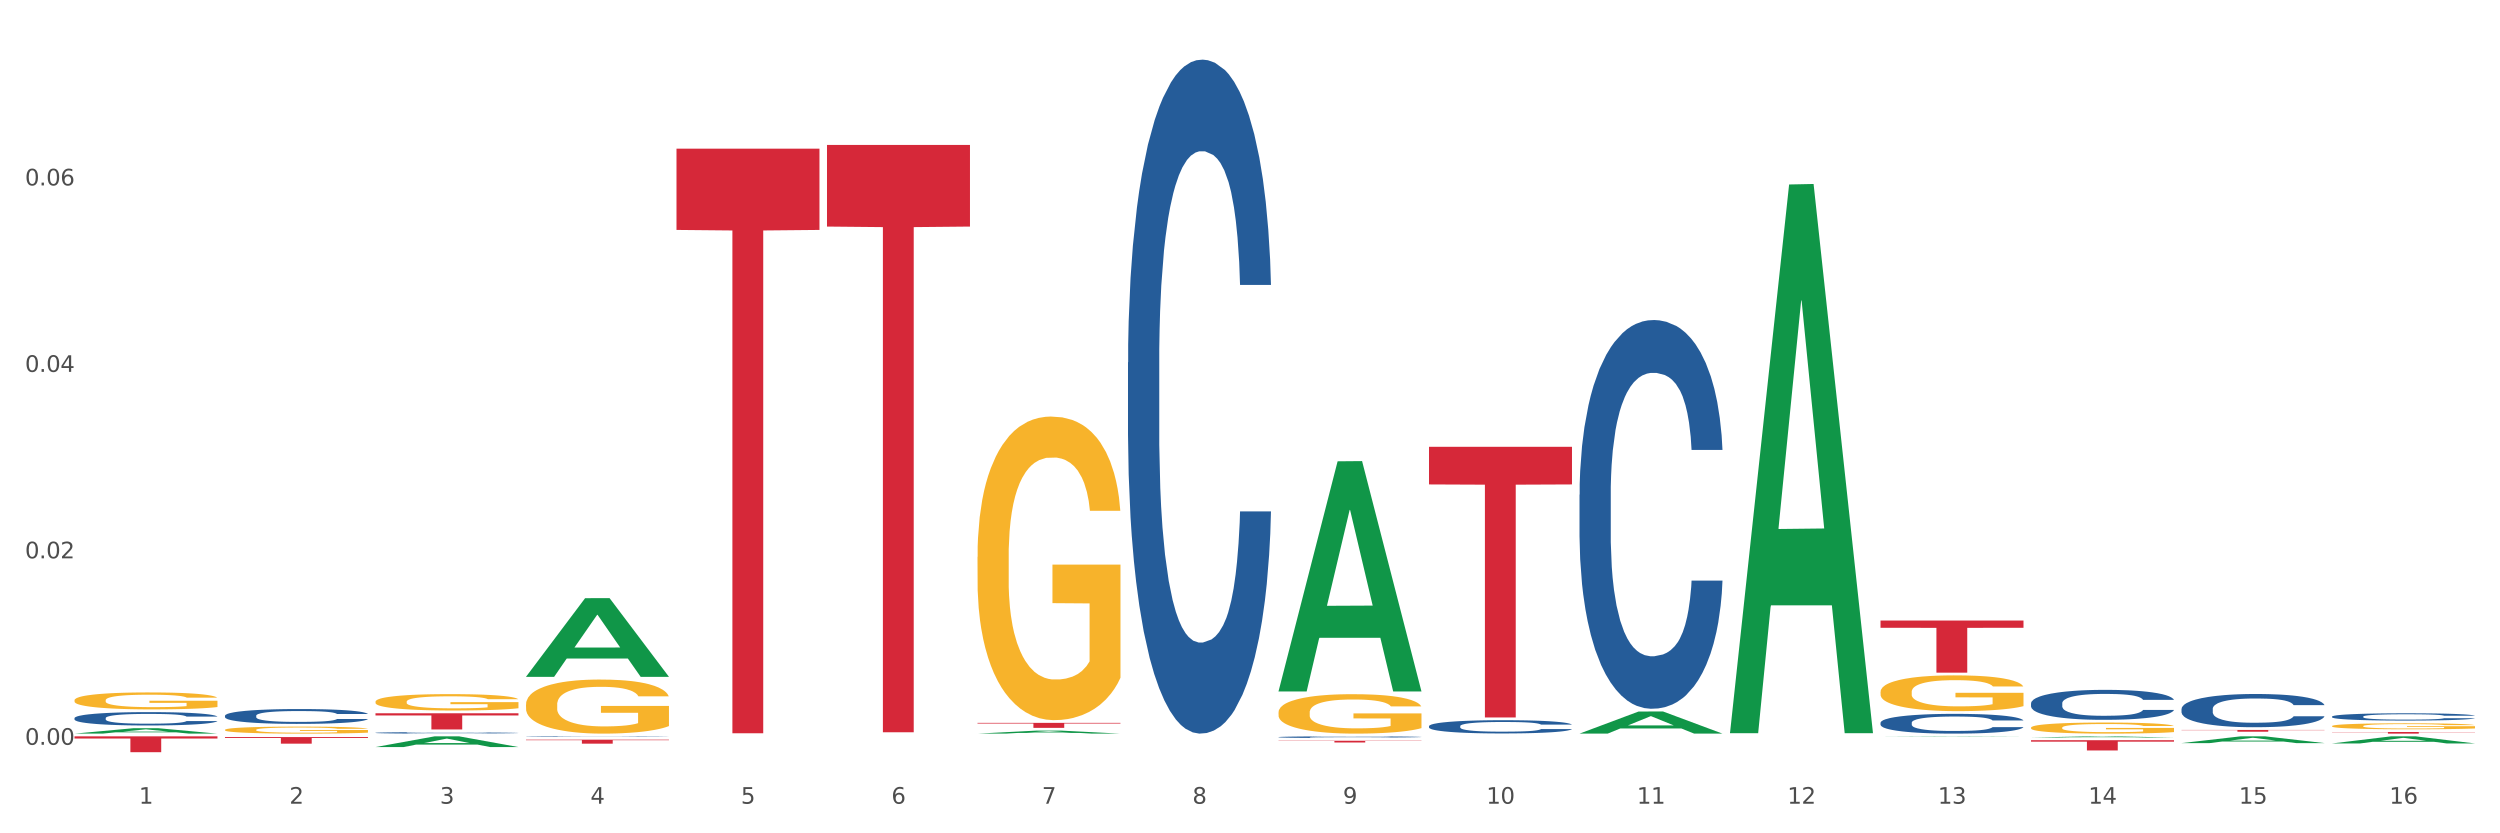
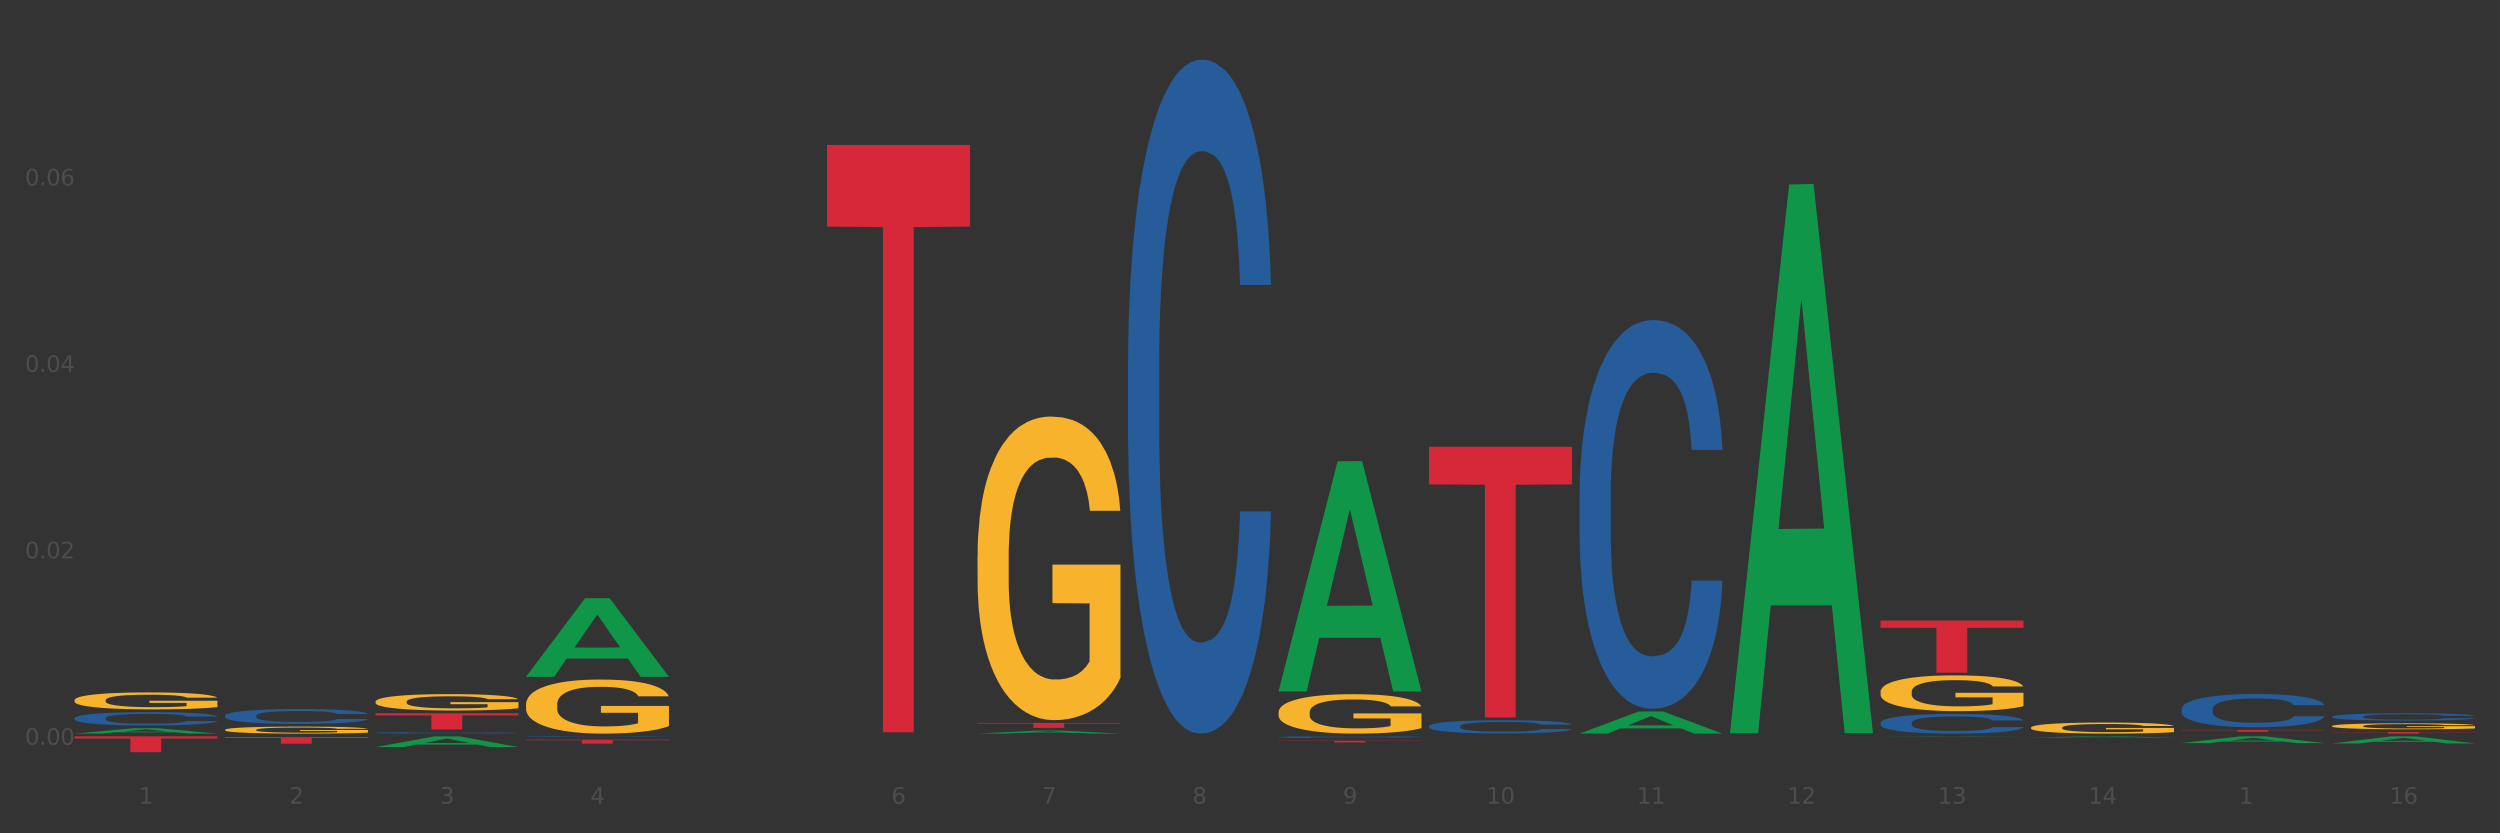
<svg xmlns="http://www.w3.org/2000/svg" xmlns:xlink="http://www.w3.org/1999/xlink" width="1080pt" height="360pt" viewBox="0 0 1080 360" version="1.1">
  <rect x="0" y="0" width="1080" height="360" fill="#333333" stroke="none" />
  <defs>
    <style type="text/css">*{stroke-linejoin: round; stroke-linecap: butt}</style>
  </defs>
  <g id="figure_1">
    <g id="patch_1">
-       <path d="M 0 360  L 1080 360  L 1080 0  L 0 0  z " style="fill: #ffffff; stroke: #ffffff; stroke-linejoin: miter" />
-     </g>
+       </g>
    <g id="axes_1">
      <g id="matplotlib.axis_1">
        <g id="xtick_1">
          <g id="text_1">
            <g style="fill: #4d4d4d" transform="translate(60.004 347.204) scale(0.096 -0.096)">
              <defs>
                <path id="DejaVuSans-31" d="M 794 531  L 1825 531  L 1825 4091  L 703 3866  L 703 4441  L 1819 4666  L 2450 4666  L 2450 531  L 3481 531  L 3481 0  L 794 0  L 794 531  z " transform="scale(0.016)" />
              </defs>
              <use xlink:href="#DejaVuSans-31" />
            </g>
          </g>
        </g>
        <g id="xtick_2">
          <g id="text_2">
            <g style="fill: #4d4d4d" transform="translate(125.021 347.204) scale(0.096 -0.096)">
              <defs>
                <path id="DejaVuSans-32" d="M 1228 531  L 3431 531  L 3431 0  L 469 0  L 469 531  Q 828 903 1448 1529  Q 2069 2156 2228 2338  Q 2531 2678 2651 2914  Q 2772 3150 2772 3378  Q 2772 3750 2511 3984  Q 2250 4219 1831 4219  Q 1534 4219 1204 4116  Q 875 4013 500 3803  L 500 4441  Q 881 4594 1212 4672  Q 1544 4750 1819 4750  Q 2544 4750 2975 4387  Q 3406 4025 3406 3419  Q 3406 3131 3298 2873  Q 3191 2616 2906 2266  Q 2828 2175 2409 1742  Q 1991 1309 1228 531  z " transform="scale(0.016)" />
              </defs>
              <use xlink:href="#DejaVuSans-32" />
            </g>
          </g>
        </g>
        <g id="xtick_3">
          <g id="text_3">
            <g style="fill: #4d4d4d" transform="translate(190.039 347.204) scale(0.096 -0.096)">
              <defs>
                <path id="DejaVuSans-33" d="M 2597 2516  Q 3050 2419 3304 2112  Q 3559 1806 3559 1356  Q 3559 666 3084 287  Q 2609 -91 1734 -91  Q 1441 -91 1130 -33  Q 819 25 488 141  L 488 750  Q 750 597 1062 519  Q 1375 441 1716 441  Q 2309 441 2620 675  Q 2931 909 2931 1356  Q 2931 1769 2642 2001  Q 2353 2234 1838 2234  L 1294 2234  L 1294 2753  L 1863 2753  Q 2328 2753 2575 2939  Q 2822 3125 2822 3475  Q 2822 3834 2567 4026  Q 2313 4219 1838 4219  Q 1578 4219 1281 4162  Q 984 4106 628 3988  L 628 4550  Q 988 4650 1302 4700  Q 1616 4750 1894 4750  Q 2613 4750 3031 4423  Q 3450 4097 3450 3541  Q 3450 3153 3228 2886  Q 3006 2619 2597 2516  z " transform="scale(0.016)" />
              </defs>
              <use xlink:href="#DejaVuSans-33" />
            </g>
          </g>
        </g>
        <g id="xtick_4">
          <g id="text_4">
            <g style="fill: #4d4d4d" transform="translate(255.056 347.204) scale(0.096 -0.096)">
              <defs>
                <path id="DejaVuSans-34" d="M 2419 4116  L 825 1625  L 2419 1625  L 2419 4116  z M 2253 4666  L 3047 4666  L 3047 1625  L 3713 1625  L 3713 1100  L 3047 1100  L 3047 0  L 2419 0  L 2419 1100  L 313 1100  L 313 1709  L 2253 4666  z " transform="scale(0.016)" />
              </defs>
              <use xlink:href="#DejaVuSans-34" />
            </g>
          </g>
        </g>
        <g id="xtick_5">
          <g id="text_5">
            <g style="fill: #4d4d4d" transform="translate(320.073 347.204) scale(0.096 -0.096)">
              <defs>
-                 <path id="DejaVuSans-35" d="M 691 4666  L 3169 4666  L 3169 4134  L 1269 4134  L 1269 2991  Q 1406 3038 1543 3061  Q 1681 3084 1819 3084  Q 2600 3084 3056 2656  Q 3513 2228 3513 1497  Q 3513 744 3044 326  Q 2575 -91 1722 -91  Q 1428 -91 1123 -41  Q 819 9 494 109  L 494 744  Q 775 591 1075 516  Q 1375 441 1709 441  Q 2250 441 2565 725  Q 2881 1009 2881 1497  Q 2881 1984 2565 2268  Q 2250 2553 1709 2553  Q 1456 2553 1204 2497  Q 953 2441 691 2322  L 691 4666  z " transform="scale(0.016)" />
-               </defs>
+                 </defs>
              <use xlink:href="#DejaVuSans-35" />
            </g>
          </g>
        </g>
        <g id="xtick_6">
          <g id="text_6">
            <g style="fill: #4d4d4d" transform="translate(385.09 347.204) scale(0.096 -0.096)">
              <defs>
                <path id="DejaVuSans-36" d="M 2113 2584  Q 1688 2584 1439 2293  Q 1191 2003 1191 1497  Q 1191 994 1439 701  Q 1688 409 2113 409  Q 2538 409 2786 701  Q 3034 994 3034 1497  Q 3034 2003 2786 2293  Q 2538 2584 2113 2584  z M 3366 4563  L 3366 3988  Q 3128 4100 2886 4159  Q 2644 4219 2406 4219  Q 1781 4219 1451 3797  Q 1122 3375 1075 2522  Q 1259 2794 1537 2939  Q 1816 3084 2150 3084  Q 2853 3084 3261 2657  Q 3669 2231 3669 1497  Q 3669 778 3244 343  Q 2819 -91 2113 -91  Q 1303 -91 875 529  Q 447 1150 447 2328  Q 447 3434 972 4092  Q 1497 4750 2381 4750  Q 2619 4750 2861 4703  Q 3103 4656 3366 4563  z " transform="scale(0.016)" />
              </defs>
              <use xlink:href="#DejaVuSans-36" />
            </g>
          </g>
        </g>
        <g id="xtick_7">
          <g id="text_7">
            <g style="fill: #4d4d4d" transform="translate(450.108 347.204) scale(0.096 -0.096)">
              <defs>
                <path id="DejaVuSans-37" d="M 525 4666  L 3525 4666  L 3525 4397  L 1831 0  L 1172 0  L 2766 4134  L 525 4134  L 525 4666  z " transform="scale(0.016)" />
              </defs>
              <use xlink:href="#DejaVuSans-37" />
            </g>
          </g>
        </g>
        <g id="xtick_8">
          <g id="text_8">
            <g style="fill: #4d4d4d" transform="translate(515.125 347.204) scale(0.096 -0.096)">
              <defs>
                <path id="DejaVuSans-38" d="M 2034 2216  Q 1584 2216 1326 1975  Q 1069 1734 1069 1313  Q 1069 891 1326 650  Q 1584 409 2034 409  Q 2484 409 2743 651  Q 3003 894 3003 1313  Q 3003 1734 2745 1975  Q 2488 2216 2034 2216  z M 1403 2484  Q 997 2584 770 2862  Q 544 3141 544 3541  Q 544 4100 942 4425  Q 1341 4750 2034 4750  Q 2731 4750 3128 4425  Q 3525 4100 3525 3541  Q 3525 3141 3298 2862  Q 3072 2584 2669 2484  Q 3125 2378 3379 2068  Q 3634 1759 3634 1313  Q 3634 634 3220 271  Q 2806 -91 2034 -91  Q 1263 -91 848 271  Q 434 634 434 1313  Q 434 1759 690 2068  Q 947 2378 1403 2484  z M 1172 3481  Q 1172 3119 1398 2916  Q 1625 2713 2034 2713  Q 2441 2713 2670 2916  Q 2900 3119 2900 3481  Q 2900 3844 2670 4047  Q 2441 4250 2034 4250  Q 1625 4250 1398 4047  Q 1172 3844 1172 3481  z " transform="scale(0.016)" />
              </defs>
              <use xlink:href="#DejaVuSans-38" />
            </g>
          </g>
        </g>
        <g id="xtick_9">
          <g id="text_9">
            <g style="fill: #4d4d4d" transform="translate(580.142 347.204) scale(0.096 -0.096)">
              <defs>
                <path id="DejaVuSans-39" d="M 703 97  L 703 672  Q 941 559 1184 500  Q 1428 441 1663 441  Q 2288 441 2617 861  Q 2947 1281 2994 2138  Q 2813 1869 2534 1725  Q 2256 1581 1919 1581  Q 1219 1581 811 2004  Q 403 2428 403 3163  Q 403 3881 828 4315  Q 1253 4750 1959 4750  Q 2769 4750 3195 4129  Q 3622 3509 3622 2328  Q 3622 1225 3098 567  Q 2575 -91 1691 -91  Q 1453 -91 1209 -44  Q 966 3 703 97  z M 1959 2075  Q 2384 2075 2632 2365  Q 2881 2656 2881 3163  Q 2881 3666 2632 3958  Q 2384 4250 1959 4250  Q 1534 4250 1286 3958  Q 1038 3666 1038 3163  Q 1038 2656 1286 2365  Q 1534 2075 1959 2075  z " transform="scale(0.016)" />
              </defs>
              <use xlink:href="#DejaVuSans-39" />
            </g>
          </g>
        </g>
        <g id="xtick_10">
          <g id="text_10">
            <g style="fill: #4d4d4d" transform="translate(642.105 347.204) scale(0.096 -0.096)">
              <defs>
                <path id="DejaVuSans-30" d="M 2034 4250  Q 1547 4250 1301 3770  Q 1056 3291 1056 2328  Q 1056 1369 1301 889  Q 1547 409 2034 409  Q 2525 409 2770 889  Q 3016 1369 3016 2328  Q 3016 3291 2770 3770  Q 2525 4250 2034 4250  z M 2034 4750  Q 2819 4750 3233 4129  Q 3647 3509 3647 2328  Q 3647 1150 3233 529  Q 2819 -91 2034 -91  Q 1250 -91 836 529  Q 422 1150 422 2328  Q 422 3509 836 4129  Q 1250 4750 2034 4750  z " transform="scale(0.016)" />
              </defs>
              <use xlink:href="#DejaVuSans-31" />
              <use xlink:href="#DejaVuSans-30" transform="translate(63.623 0)" />
            </g>
          </g>
        </g>
        <g id="xtick_11">
          <g id="text_11">
            <g style="fill: #4d4d4d" transform="translate(707.123 347.204) scale(0.096 -0.096)">
              <use xlink:href="#DejaVuSans-31" />
              <use xlink:href="#DejaVuSans-31" transform="translate(63.623 0)" />
            </g>
          </g>
        </g>
        <g id="xtick_12">
          <g id="text_12">
            <g style="fill: #4d4d4d" transform="translate(772.14 347.204) scale(0.096 -0.096)">
              <use xlink:href="#DejaVuSans-31" />
              <use xlink:href="#DejaVuSans-32" transform="translate(63.623 0)" />
            </g>
          </g>
        </g>
        <g id="xtick_13">
          <g id="text_13">
            <g style="fill: #4d4d4d" transform="translate(837.157 347.204) scale(0.096 -0.096)">
              <use xlink:href="#DejaVuSans-31" />
              <use xlink:href="#DejaVuSans-33" transform="translate(63.623 0)" />
            </g>
          </g>
        </g>
        <g id="xtick_14">
          <g id="text_14">
            <g style="fill: #4d4d4d" transform="translate(902.174 347.204) scale(0.096 -0.096)">
              <use xlink:href="#DejaVuSans-31" />
              <use xlink:href="#DejaVuSans-34" transform="translate(63.623 0)" />
            </g>
          </g>
        </g>
        <g id="xtick_15">
          <g id="text_15">
            <g style="fill: #4d4d4d" transform="translate(967.192 347.204) scale(0.096 -0.096)">
              <use xlink:href="#DejaVuSans-31" />
              <use xlink:href="#DejaVuSans-35" transform="translate(63.623 0)" />
            </g>
          </g>
        </g>
        <g id="xtick_16">
          <g id="text_16">
            <g style="fill: #4d4d4d" transform="translate(1032.209 347.204) scale(0.096 -0.096)">
              <use xlink:href="#DejaVuSans-31" />
              <use xlink:href="#DejaVuSans-36" transform="translate(63.623 0)" />
            </g>
          </g>
        </g>
        <g id="xtick_17" />
        <g id="xtick_18" />
        <g id="xtick_19" />
        <g id="xtick_20" />
        <g id="xtick_21" />
        <g id="xtick_22" />
        <g id="xtick_23" />
        <g id="xtick_24" />
        <g id="xtick_25" />
        <g id="xtick_26" />
        <g id="xtick_27" />
        <g id="xtick_28" />
        <g id="xtick_29" />
        <g id="xtick_30" />
        <g id="xtick_31" />
      </g>
      <g id="matplotlib.axis_2">
        <g id="ytick_1">
          <g id="text_17">
            <g style="fill: #4d4d4d" transform="translate(10.8 321.743) scale(0.096 -0.096)">
              <defs>
                <path id="DejaVuSans-2e" d="M 684 794  L 1344 794  L 1344 0  L 684 0  L 684 794  z " transform="scale(0.016)" />
              </defs>
              <use xlink:href="#DejaVuSans-30" />
              <use xlink:href="#DejaVuSans-2e" transform="translate(63.623 0)" />
              <use xlink:href="#DejaVuSans-30" transform="translate(95.41 0)" />
              <use xlink:href="#DejaVuSans-30" transform="translate(159.033 0)" />
            </g>
          </g>
        </g>
        <g id="ytick_2">
          <g id="text_18">
            <g style="fill: #4d4d4d" transform="translate(10.8 241.198) scale(0.096 -0.096)">
              <use xlink:href="#DejaVuSans-30" />
              <use xlink:href="#DejaVuSans-2e" transform="translate(63.623 0)" />
              <use xlink:href="#DejaVuSans-30" transform="translate(95.41 0)" />
              <use xlink:href="#DejaVuSans-32" transform="translate(159.033 0)" />
            </g>
          </g>
        </g>
        <g id="ytick_3">
          <g id="text_19">
            <g style="fill: #4d4d4d" transform="translate(10.8 160.652) scale(0.096 -0.096)">
              <use xlink:href="#DejaVuSans-30" />
              <use xlink:href="#DejaVuSans-2e" transform="translate(63.623 0)" />
              <use xlink:href="#DejaVuSans-30" transform="translate(95.41 0)" />
              <use xlink:href="#DejaVuSans-34" transform="translate(159.033 0)" />
            </g>
          </g>
        </g>
        <g id="ytick_4">
          <g id="text_20">
            <g style="fill: #4d4d4d" transform="translate(10.8 80.107) scale(0.096 -0.096)">
              <use xlink:href="#DejaVuSans-30" />
              <use xlink:href="#DejaVuSans-2e" transform="translate(63.623 0)" />
              <use xlink:href="#DejaVuSans-30" transform="translate(95.41 0)" />
              <use xlink:href="#DejaVuSans-36" transform="translate(159.033 0)" />
            </g>
          </g>
        </g>
        <g id="ytick_5" />
        <g id="ytick_6" />
        <g id="ytick_7" />
        <g id="ytick_8" />
      </g>
      <g id="PolyCollection_1">
        <path d="M 32.175 316.922  L 32.239 316.92  L 57.709 314.58  L 68.28 314.578  L 93.941 316.927  L 81.715 316.927  L 76.176 316.38  L 49.877 316.38  L 49.686 316.389  L 44.337 316.927  L 32.175 316.927  L 32.175 316.922  L 53.188 316.053  L 72.864 316.051  L 63.122 315.079  L 62.995 315.074  L 62.867 315.081  L 53.125 316.051  L 53.188 316.053  L 32.175 316.922  z " clip-path="url(#pf51c426302)" style="fill: #109648" />
        <path d="M 97.192 318.421  L 158.959 318.421  L 158.959 318.818  L 134.662 318.821  L 134.662 321.278  L 121.343 321.278  L 121.343 318.821  L 97.192 318.818  L 97.192 318.424  L 97.192 318.421  z " clip-path="url(#pf51c426302)" style="fill: #d62839" />
        <path d="M 162.209 308.117  L 223.976 308.117  L 223.976 309.089  L 199.679 309.096  L 199.679 315.116  L 186.36 315.116  L 186.36 309.096  L 162.209 309.089  L 162.209 308.123  L 162.209 308.117  z " clip-path="url(#pf51c426302)" style="fill: #d62839" />
        <path d="M 227.227 319.534  L 288.993 319.534  L 288.993 319.773  L 264.696 319.774  L 264.696 321.254  L 251.377 321.254  L 251.377 319.774  L 227.227 319.773  L 227.227 319.535  L 227.227 319.534  z " clip-path="url(#pf51c426302)" style="fill: #d62839" />
-         <path d="M 292.244 64.231  L 354.01 64.231  L 354.01 99.326  L 329.714 99.563  L 329.714 316.774  L 316.394 316.774  L 316.394 99.563  L 292.244 99.326  L 292.244 64.468  L 292.244 64.231  z " clip-path="url(#pf51c426302)" style="fill: #d62839" />
        <path d="M 357.261 62.62  L 419.028 62.62  L 419.028 97.877  L 394.731 98.115  L 394.731 316.326  L 381.412 316.326  L 381.412 98.115  L 357.261 97.877  L 357.261 62.858  L 357.261 62.62  z " clip-path="url(#pf51c426302)" style="fill: #d62839" />
        <path d="M 422.278 312.275  L 484.045 312.275  L 484.045 312.578  L 459.748 312.58  L 459.748 314.449  L 446.429 314.449  L 446.429 312.58  L 422.278 312.578  L 422.278 312.278  L 422.278 312.275  z " clip-path="url(#pf51c426302)" style="fill: #d62839" />
        <path d="M 32.175 302.516  L 32.248 302.51  L 32.248 302.269  L 32.394 302.061  L 33.123 301.559  L 34.217 301.144  L 35.019 300.923  L 35.821 300.742  L 36.769 300.561  L 37.936 300.374  L 40.051 300.099  L 41.363 299.959  L 42.968 299.811  L 45.885 299.597  L 47.999 299.477  L 50.187 299.376  L 53.76 299.256  L 56.094 299.202  L 58.573 299.162  L 61.563 299.135  L 63.824 299.128  L 68.783 299.149  L 73.012 299.209  L 75.054 299.256  L 77.679 299.336  L 79.065 299.39  L 81.326 299.497  L 83.659 299.637  L 85.263 299.758  L 87.67 299.985  L 89.493 300.213  L 91.17 300.494  L 92.045 300.689  L 92.702 300.869  L 93.285 301.077  L 93.868 301.405  L 80.742 301.405  L 80.232 301.171  L 79.43 300.95  L 78.263 300.735  L 77.242 300.601  L 75.492 300.434  L 73.887 300.327  L 72.21 300.247  L 70.168 300.18  L 68.564 300.146  L 66.303 300.119  L 61.855 300.126  L 58.865 300.18  L 56.823 300.247  L 55.511 300.307  L 54.344 300.374  L 53.031 300.468  L 51.5 300.608  L 50.406 300.735  L 49.312 300.896  L 48.437 301.057  L 47.635 301.244  L 46.979 301.445  L 46.468 301.653  L 46.031 301.907  L 45.666 302.329  L 45.666 303.246  L 45.812 303.454  L 46.176 303.728  L 46.614 303.936  L 47.343 304.184  L 47.999 304.351  L 49.239 304.592  L 50.625 304.793  L 51.719 304.92  L 52.812 305.027  L 54.708 305.174  L 56.823 305.295  L 58.646 305.369  L 61.126 305.436  L 62.803 305.462  L 64.261 305.476  L 67.835 305.476  L 70.387 305.456  L 73.231 305.409  L 75.419 305.349  L 77.242 305.275  L 79.284 305.154  L 80.596 305.041  L 80.596 303.641  L 64.553 303.635  L 64.553 302.704  L 93.941 302.704  L 93.941 305.436  L 92.702 305.576  L 91.316 305.703  L 89.858 305.817  L 87.67 305.958  L 85.045 306.092  L 82.711 306.185  L 80.232 306.266  L 77.315 306.339  L 73.523 306.406  L 71.189 306.433  L 68.272 306.453  L 64.845 306.46  L 61.855 306.447  L 58.938 306.413  L 55.875 306.353  L 52.885 306.266  L 50.625 306.179  L 48.364 306.072  L 45.958 305.931  L 44.062 305.797  L 42.603 305.677  L 40.999 305.523  L 39.249 305.322  L 37.936 305.141  L 36.769 304.954  L 35.529 304.712  L 34.654 304.505  L 33.779 304.244  L 33.269 304.05  L 32.685 303.748  L 32.248 303.327  L 32.175 302.516  z " clip-path="url(#pf51c426302)" style="fill: #f7b32b" />
        <path d="M 1007.434 316.224  L 1069.2 316.224  L 1069.2 316.322  L 1044.903 316.322  L 1044.903 316.927  L 1031.584 316.927  L 1031.584 316.322  L 1007.434 316.322  L 1007.434 316.224  L 1007.434 316.224  z " clip-path="url(#pf51c426302)" style="fill: #d62839" />
        <path d="M 942.416 315.334  L 1004.183 315.334  L 1004.183 315.443  L 979.886 315.444  L 979.886 316.116  L 966.567 316.116  L 966.567 315.444  L 942.416 315.443  L 942.416 315.335  L 942.416 315.334  z " clip-path="url(#pf51c426302)" style="fill: #d62839" />
-         <path d="M 877.399 319.777  L 939.166 319.777  L 939.166 320.391  L 914.869 320.395  L 914.869 324.19  L 901.549 324.19  L 901.549 320.395  L 877.399 320.391  L 877.399 319.781  L 877.399 319.777  z " clip-path="url(#pf51c426302)" style="fill: #d62839" />
        <path d="M 812.382 268.081  L 874.148 268.081  L 874.148 271.208  L 849.852 271.23  L 849.852 290.588  L 836.532 290.588  L 836.532 271.23  L 812.382 271.208  L 812.382 268.102  L 812.382 268.081  z " clip-path="url(#pf51c426302)" style="fill: #d62839" />
        <path d="M 617.33 193.022  L 679.097 193.022  L 679.097 209.272  L 654.8 209.381  L 654.8 309.953  L 641.481 309.953  L 641.481 209.381  L 617.33 209.272  L 617.33 193.132  L 617.33 193.022  z " clip-path="url(#pf51c426302)" style="fill: #d62839" />
        <path d="M 552.313 319.998  L 614.079 319.998  L 614.079 320.103  L 589.783 320.104  L 589.783 320.756  L 576.463 320.756  L 576.463 320.104  L 552.313 320.103  L 552.313 319.999  L 552.313 319.998  z " clip-path="url(#pf51c426302)" style="fill: #d62839" />
        <path d="M 32.175 310.226  L 32.248 310.221  L 32.248 310.073  L 32.467 309.872  L 33.27 309.503  L 34.292 309.223  L 36.045 308.896  L 36.994 308.759  L 38.235 308.606  L 40.79 308.358  L 43.711 308.147  L 45.755 308.03  L 47.288 307.957  L 50.72 307.825  L 52.691 307.767  L 54.735 307.719  L 56.487 307.687  L 59.408 307.65  L 61.744 307.635  L 64.445 307.629  L 66.709 307.635  L 69.702 307.656  L 74.083 307.719  L 75.762 307.756  L 78.025 307.819  L 80.362 307.904  L 82.26 307.988  L 84.45 308.11  L 86.713 308.268  L 88.904 308.469  L 90.437 308.653  L 91.678 308.849  L 92.773 309.086  L 93.576 309.345  L 93.941 309.561  L 80.581 309.561  L 80.216 309.366  L 79.485 309.155  L 78.755 309.012  L 77.952 308.896  L 76.711 308.764  L 75.616 308.68  L 73.791 308.579  L 72.111 308.516  L 70.724 308.479  L 69.045 308.447  L 65.468 308.416  L 62.912 308.416  L 61.306 308.426  L 59.335 308.453  L 57.655 308.49  L 55.684 308.553  L 54.151 308.622  L 52.618 308.711  L 51.742 308.775  L 50.427 308.891  L 49.551 308.986  L 48.383 309.149  L 47.726 309.265  L 46.558 309.566  L 46.047 309.788  L 45.828 309.941  L 45.682 310.11  L 45.682 310.933  L 46.12 311.303  L 46.485 311.461  L 47.069 311.641  L 48.164 311.873  L 49.77 312.1  L 51.45 312.263  L 52.837 312.364  L 54.151 312.437  L 55.465 312.496  L 57.071 312.548  L 58.386 312.58  L 60.357 312.612  L 62.693 312.627  L 64.518 312.627  L 68.242 312.601  L 69.921 312.575  L 71.527 312.538  L 73.28 312.48  L 74.667 312.416  L 75.47 312.369  L 76.784 312.269  L 77.806 312.163  L 78.682 312.042  L 79.266 311.936  L 79.923 311.778  L 80.435 311.598  L 80.581 311.503  L 93.941 311.503  L 93.649 311.693  L 93.138 311.878  L 92.116 312.126  L 91.313 312.269  L 90.072 312.443  L 88.758 312.591  L 86.932 312.754  L 85.253 312.876  L 83.501 312.981  L 81.603 313.076  L 78.171 313.208  L 76.93 313.245  L 74.302 313.308  L 72.257 313.345  L 69.264 313.382  L 66.198 313.403  L 62.985 313.409  L 60.138 313.398  L 56.998 313.366  L 55.027 313.335  L 52.837 313.287  L 50.281 313.213  L 47.872 313.124  L 45.609 313.018  L 43.492 312.897  L 41.52 312.759  L 38.965 312.532  L 37.067 312.311  L 35.679 312.105  L 34.73 311.931  L 33.781 311.709  L 33.27 311.556  L 32.467 311.187  L 32.175 310.844  L 32.175 310.226  z " clip-path="url(#pf51c426302)" style="fill: #255c99" />
        <path d="M 97.192 309.188  L 97.265 309.182  L 97.265 309.018  L 97.484 308.795  L 98.287 308.385  L 99.31 308.074  L 101.062 307.71  L 102.011 307.558  L 103.252 307.388  L 105.807 307.112  L 108.728 306.877  L 110.772 306.748  L 112.305 306.666  L 115.737 306.52  L 117.708 306.455  L 119.752 306.402  L 121.505 306.367  L 124.425 306.326  L 126.761 306.309  L 129.463 306.303  L 131.726 306.309  L 134.719 306.332  L 139.1 306.402  L 140.779 306.443  L 143.042 306.514  L 145.379 306.608  L 147.277 306.701  L 149.467 306.836  L 151.731 307.012  L 153.921 307.235  L 155.454 307.44  L 156.695 307.657  L 157.79 307.921  L 158.594 308.209  L 158.959 308.449  L 145.598 308.449  L 145.233 308.232  L 144.503 307.998  L 143.773 307.839  L 142.969 307.71  L 141.728 307.564  L 140.633 307.47  L 138.808 307.358  L 137.129 307.288  L 135.741 307.247  L 134.062 307.212  L 130.485 307.177  L 127.929 307.177  L 126.323 307.188  L 124.352 307.218  L 122.673 307.259  L 120.701 307.329  L 119.168 307.405  L 117.635 307.505  L 116.759 307.575  L 115.445 307.704  L 114.569 307.81  L 113.4 307.992  L 112.743 308.121  L 111.575 308.455  L 111.064 308.701  L 110.845 308.871  L 110.699 309.059  L 110.699 309.974  L 111.137 310.385  L 111.502 310.561  L 112.086 310.76  L 113.181 311.018  L 114.788 311.27  L 116.467 311.452  L 117.854 311.563  L 119.168 311.646  L 120.482 311.71  L 122.089 311.769  L 123.403 311.804  L 125.374 311.839  L 127.71 311.857  L 129.536 311.857  L 133.259 311.827  L 134.938 311.798  L 136.545 311.757  L 138.297 311.692  L 139.684 311.622  L 140.487 311.569  L 141.801 311.458  L 142.823 311.341  L 143.7 311.206  L 144.284 311.088  L 144.941 310.912  L 145.452 310.713  L 145.598 310.607  L 158.959 310.607  L 158.667 310.819  L 158.156 311.024  L 157.133 311.3  L 156.33 311.458  L 155.089 311.651  L 153.775 311.816  L 151.95 311.997  L 150.27 312.132  L 148.518 312.25  L 146.62 312.355  L 143.188 312.502  L 141.947 312.543  L 139.319 312.613  L 137.275 312.654  L 134.281 312.695  L 131.215 312.719  L 128.002 312.725  L 125.155 312.713  L 122.016 312.678  L 120.044 312.643  L 117.854 312.59  L 115.299 312.508  L 112.889 312.408  L 110.626 312.291  L 108.509 312.156  L 106.538 312.003  L 103.982 311.751  L 102.084 311.505  L 100.697 311.276  L 99.748 311.083  L 98.798 310.836  L 98.287 310.666  L 97.484 310.256  L 97.192 309.874  L 97.192 309.188  z " clip-path="url(#pf51c426302)" style="fill: #255c99" />
        <path d="M 162.209 316.574  L 162.282 316.573  L 162.282 316.557  L 162.502 316.534  L 163.305 316.493  L 164.327 316.462  L 166.079 316.426  L 167.028 316.411  L 168.269 316.394  L 170.825 316.366  L 173.745 316.343  L 175.789 316.33  L 177.323 316.322  L 180.754 316.307  L 182.725 316.3  L 184.77 316.295  L 186.522 316.292  L 189.442 316.288  L 191.778 316.286  L 194.48 316.285  L 196.743 316.286  L 199.737 316.288  L 204.117 316.295  L 205.796 316.299  L 208.06 316.306  L 210.396 316.316  L 212.294 316.325  L 214.485 316.339  L 216.748 316.356  L 218.938 316.378  L 220.471 316.399  L 221.713 316.421  L 222.808 316.447  L 223.611 316.476  L 223.976 316.5  L 210.615 316.5  L 210.25 316.478  L 209.52 316.455  L 208.79 316.439  L 207.987 316.426  L 206.746 316.411  L 205.65 316.402  L 203.825 316.391  L 202.146 316.384  L 200.759 316.38  L 199.079 316.376  L 195.502 316.373  L 192.947 316.373  L 191.34 316.374  L 189.369 316.377  L 187.69 316.381  L 185.719 316.388  L 184.185 316.395  L 182.652 316.405  L 181.776 316.412  L 180.462 316.425  L 179.586 316.436  L 178.418 316.454  L 177.761 316.467  L 176.592 316.5  L 176.081 316.525  L 175.862 316.542  L 175.716 316.561  L 175.716 316.652  L 176.154 316.693  L 176.519 316.711  L 177.104 316.731  L 178.199 316.756  L 179.805 316.782  L 181.484 316.8  L 182.871 316.811  L 184.185 316.819  L 185.5 316.825  L 187.106 316.831  L 188.42 316.835  L 190.391 316.838  L 192.728 316.84  L 194.553 316.84  L 198.276 316.837  L 199.956 316.834  L 201.562 316.83  L 203.314 316.824  L 204.701 316.817  L 205.504 316.811  L 206.819 316.8  L 207.841 316.789  L 208.717 316.775  L 209.301 316.763  L 209.958 316.746  L 210.469 316.726  L 210.615 316.715  L 223.976 316.715  L 223.684 316.736  L 223.173 316.757  L 222.151 316.784  L 221.348 316.8  L 220.106 316.82  L 218.792 316.836  L 216.967 316.854  L 215.288 316.868  L 213.535 316.879  L 211.637 316.89  L 208.206 316.905  L 206.965 316.909  L 204.336 316.916  L 202.292 316.92  L 199.299 316.924  L 196.232 316.926  L 193.02 316.927  L 190.172 316.926  L 187.033 316.922  L 185.062 316.919  L 182.871 316.913  L 180.316 316.905  L 177.907 316.895  L 175.643 316.883  L 173.526 316.87  L 171.555 316.855  L 168.999 316.83  L 167.101 316.805  L 165.714 316.782  L 164.765 316.763  L 163.816 316.738  L 163.305 316.721  L 162.502 316.68  L 162.209 316.642  L 162.209 316.574  z " clip-path="url(#pf51c426302)" style="fill: #255c99" />
        <path d="M 227.227 318.217  L 227.3 318.216  L 227.3 318.209  L 227.519 318.2  L 228.322 318.183  L 229.344 318.17  L 231.096 318.155  L 232.045 318.149  L 233.287 318.141  L 235.842 318.13  L 238.762 318.12  L 240.807 318.115  L 242.34 318.111  L 245.771 318.105  L 247.743 318.103  L 249.787 318.1  L 251.539 318.099  L 254.459 318.097  L 256.796 318.096  L 259.497 318.096  L 261.76 318.096  L 264.754 318.097  L 269.134 318.1  L 270.814 318.102  L 273.077 318.105  L 275.413 318.109  L 277.312 318.113  L 279.502 318.118  L 281.765 318.126  L 283.955 318.135  L 285.489 318.144  L 286.73 318.153  L 287.825 318.164  L 288.628 318.176  L 288.993 318.186  L 275.632 318.186  L 275.267 318.177  L 274.537 318.167  L 273.807 318.16  L 273.004 318.155  L 271.763 318.149  L 270.668 318.145  L 268.842 318.14  L 267.163 318.137  L 265.776 318.136  L 264.097 318.134  L 260.519 318.133  L 257.964 318.133  L 256.358 318.133  L 254.386 318.134  L 252.707 318.136  L 250.736 318.139  L 249.203 318.142  L 247.669 318.146  L 246.793 318.149  L 245.479 318.155  L 244.603 318.159  L 243.435 318.167  L 242.778 318.172  L 241.61 318.186  L 241.099 318.196  L 240.88 318.203  L 240.734 318.211  L 240.734 318.249  L 241.172 318.267  L 241.537 318.274  L 242.121 318.282  L 243.216 318.293  L 244.822 318.303  L 246.501 318.311  L 247.889 318.316  L 249.203 318.319  L 250.517 318.322  L 252.123 318.324  L 253.437 318.326  L 255.409 318.327  L 257.745 318.328  L 259.57 318.328  L 263.294 318.327  L 264.973 318.325  L 266.579 318.324  L 268.331 318.321  L 269.718 318.318  L 270.522 318.316  L 271.836 318.311  L 272.858 318.306  L 273.734 318.301  L 274.318 318.296  L 274.975 318.289  L 275.486 318.28  L 275.632 318.276  L 288.993 318.276  L 288.701 318.285  L 288.19 318.293  L 287.168 318.305  L 286.365 318.311  L 285.124 318.319  L 283.809 318.326  L 281.984 318.334  L 280.305 318.339  L 278.553 318.344  L 276.654 318.349  L 273.223 318.355  L 271.982 318.357  L 269.353 318.36  L 267.309 318.361  L 264.316 318.363  L 261.249 318.364  L 258.037 318.364  L 255.19 318.364  L 252.05 318.362  L 250.079 318.361  L 247.889 318.359  L 245.333 318.355  L 242.924 318.351  L 240.661 318.346  L 238.543 318.34  L 236.572 318.334  L 234.017 318.324  L 232.118 318.313  L 230.731 318.304  L 229.782 318.296  L 228.833 318.285  L 228.322 318.278  L 227.519 318.261  L 227.227 318.245  L 227.227 318.217  z " clip-path="url(#pf51c426302)" style="fill: #255c99" />
        <path d="M 1007.434 309.556  L 1007.507 309.553  L 1007.507 309.472  L 1007.726 309.362  L 1008.529 309.161  L 1009.551 309.008  L 1011.303 308.829  L 1012.252 308.754  L 1013.493 308.67  L 1016.049 308.535  L 1018.969 308.419  L 1021.013 308.356  L 1022.547 308.315  L 1025.978 308.243  L 1027.949 308.211  L 1029.994 308.185  L 1031.746 308.168  L 1034.666 308.148  L 1037.003 308.139  L 1039.704 308.136  L 1041.967 308.139  L 1044.961 308.151  L 1049.341 308.185  L 1051.021 308.206  L 1053.284 308.24  L 1055.62 308.286  L 1057.518 308.333  L 1059.709 308.399  L 1061.972 308.486  L 1064.162 308.595  L 1065.696 308.696  L 1066.937 308.803  L 1068.032 308.933  L 1068.835 309.074  L 1069.2 309.192  L 1055.839 309.192  L 1055.474 309.086  L 1054.744 308.97  L 1054.014 308.892  L 1053.211 308.829  L 1051.97 308.757  L 1050.875 308.711  L 1049.049 308.656  L 1047.37 308.621  L 1045.983 308.601  L 1044.304 308.584  L 1040.726 308.566  L 1038.171 308.566  L 1036.565 308.572  L 1034.593 308.586  L 1032.914 308.607  L 1030.943 308.641  L 1029.41 308.679  L 1027.876 308.728  L 1027 308.762  L 1025.686 308.826  L 1024.81 308.878  L 1023.642 308.967  L 1022.985 309.031  L 1021.817 309.195  L 1021.306 309.316  L 1021.086 309.4  L 1020.94 309.492  L 1020.94 309.942  L 1021.379 310.144  L 1021.744 310.231  L 1022.328 310.329  L 1023.423 310.456  L 1025.029 310.58  L 1026.708 310.669  L 1028.095 310.724  L 1029.41 310.765  L 1030.724 310.796  L 1032.33 310.825  L 1033.644 310.842  L 1035.615 310.86  L 1037.952 310.868  L 1039.777 310.868  L 1043.501 310.854  L 1045.18 310.84  L 1046.786 310.819  L 1048.538 310.788  L 1049.925 310.753  L 1050.728 310.727  L 1052.043 310.672  L 1053.065 310.614  L 1053.941 310.548  L 1054.525 310.49  L 1055.182 310.404  L 1055.693 310.306  L 1055.839 310.254  L 1069.2 310.254  L 1068.908 310.358  L 1068.397 310.459  L 1067.375 310.594  L 1066.572 310.672  L 1065.33 310.767  L 1064.016 310.848  L 1062.191 310.938  L 1060.512 311.004  L 1058.76 311.062  L 1056.861 311.114  L 1053.43 311.186  L 1052.189 311.206  L 1049.56 311.241  L 1047.516 311.261  L 1044.523 311.281  L 1041.456 311.292  L 1038.244 311.295  L 1035.396 311.29  L 1032.257 311.272  L 1030.286 311.255  L 1028.095 311.229  L 1025.54 311.189  L 1023.131 311.14  L 1020.867 311.082  L 1018.75 311.015  L 1016.779 310.94  L 1014.224 310.816  L 1012.325 310.695  L 1010.938 310.583  L 1009.989 310.488  L 1009.04 310.366  L 1008.529 310.283  L 1007.726 310.081  L 1007.434 309.893  L 1007.434 309.556  z " clip-path="url(#pf51c426302)" style="fill: #255c99" />
        <path d="M 942.416 306.257  L 942.489 306.243  L 942.489 305.876  L 942.708 305.378  L 943.512 304.46  L 944.534 303.765  L 946.286 302.951  L 947.235 302.61  L 948.476 302.23  L 951.032 301.614  L 953.952 301.089  L 955.996 300.801  L 957.529 300.617  L 960.961 300.289  L 962.932 300.145  L 964.976 300.027  L 966.729 299.948  L 969.649 299.856  L 971.985 299.817  L 974.687 299.804  L 976.95 299.817  L 979.943 299.869  L 984.324 300.027  L 986.003 300.119  L 988.267 300.276  L 990.603 300.486  L 992.501 300.696  L 994.691 300.997  L 996.955 301.391  L 999.145 301.889  L 1000.678 302.348  L 1001.919 302.833  L 1003.015 303.424  L 1003.818 304.066  L 1004.183 304.604  L 990.822 304.604  L 990.457 304.119  L 989.727 303.594  L 988.997 303.24  L 988.194 302.951  L 986.952 302.624  L 985.857 302.414  L 984.032 302.165  L 982.353 302.007  L 980.966 301.915  L 979.286 301.837  L 975.709 301.758  L 973.154 301.758  L 971.547 301.784  L 969.576 301.85  L 967.897 301.942  L 965.926 302.099  L 964.392 302.269  L 962.859 302.492  L 961.983 302.65  L 960.669 302.938  L 959.793 303.174  L 958.625 303.581  L 957.967 303.87  L 956.799 304.617  L 956.288 305.168  L 956.069 305.548  L 955.923 305.968  L 955.923 308.014  L 956.361 308.932  L 956.726 309.325  L 957.31 309.771  L 958.406 310.348  L 960.012 310.912  L 961.691 311.319  L 963.078 311.568  L 964.392 311.752  L 965.707 311.896  L 967.313 312.027  L 968.627 312.106  L 970.598 312.185  L 972.935 312.224  L 974.76 312.224  L 978.483 312.158  L 980.163 312.093  L 981.769 312.001  L 983.521 311.857  L 984.908 311.699  L 985.711 311.581  L 987.025 311.332  L 988.048 311.07  L 988.924 310.768  L 989.508 310.506  L 990.165 310.112  L 990.676 309.666  L 990.822 309.43  L 1004.183 309.43  L 1003.891 309.903  L 1003.38 310.362  L 1002.358 310.978  L 1001.554 311.332  L 1000.313 311.765  L 998.999 312.132  L 997.174 312.539  L 995.495 312.84  L 993.742 313.103  L 991.844 313.339  L 988.413 313.667  L 987.171 313.758  L 984.543 313.916  L 982.499 314.008  L 979.505 314.099  L 976.439 314.152  L 973.227 314.165  L 970.379 314.139  L 967.24 314.06  L 965.268 313.981  L 963.078 313.863  L 960.523 313.68  L 958.114 313.457  L 955.85 313.194  L 953.733 312.893  L 951.762 312.552  L 949.206 311.988  L 947.308 311.437  L 945.921 310.926  L 944.972 310.493  L 944.023 309.942  L 943.512 309.562  L 942.708 308.643  L 942.416 307.791  L 942.416 306.257  z " clip-path="url(#pf51c426302)" style="fill: #255c99" />
-         <path d="M 877.399 303.835  L 877.472 303.823  L 877.472 303.492  L 877.691 303.043  L 878.494 302.215  L 879.516 301.588  L 881.269 300.854  L 882.218 300.547  L 883.459 300.204  L 886.014 299.648  L 888.935 299.175  L 890.979 298.914  L 892.512 298.749  L 895.944 298.453  L 897.915 298.323  L 899.959 298.216  L 901.711 298.145  L 904.632 298.063  L 906.968 298.027  L 909.67 298.015  L 911.933 298.027  L 914.926 298.074  L 919.307 298.216  L 920.986 298.299  L 923.249 298.441  L 925.586 298.63  L 927.484 298.82  L 929.674 299.092  L 931.938 299.447  L 934.128 299.896  L 935.661 300.31  L 936.902 300.748  L 937.997 301.28  L 938.8 301.86  L 939.166 302.345  L 925.805 302.345  L 925.44 301.907  L 924.71 301.434  L 923.979 301.115  L 923.176 300.854  L 921.935 300.559  L 920.84 300.369  L 919.015 300.145  L 917.336 300.003  L 915.948 299.92  L 914.269 299.849  L 910.692 299.778  L 908.136 299.778  L 906.53 299.802  L 904.559 299.861  L 902.88 299.943  L 900.908 300.085  L 899.375 300.239  L 897.842 300.44  L 896.966 300.582  L 895.652 300.842  L 894.775 301.055  L 893.607 301.422  L 892.95 301.682  L 891.782 302.357  L 891.271 302.853  L 891.052 303.196  L 890.906 303.575  L 890.906 305.42  L 891.344 306.248  L 891.709 306.603  L 892.293 307.005  L 893.388 307.526  L 894.995 308.035  L 896.674 308.401  L 898.061 308.626  L 899.375 308.792  L 900.689 308.922  L 902.296 309.04  L 903.61 309.111  L 905.581 309.182  L 907.917 309.217  L 909.743 309.217  L 913.466 309.158  L 915.145 309.099  L 916.751 309.016  L 918.504 308.886  L 919.891 308.744  L 920.694 308.638  L 922.008 308.413  L 923.03 308.177  L 923.906 307.904  L 924.491 307.668  L 925.148 307.313  L 925.659 306.911  L 925.805 306.698  L 939.166 306.698  L 938.873 307.124  L 938.362 307.538  L 937.34 308.094  L 936.537 308.413  L 935.296 308.803  L 933.982 309.135  L 932.157 309.501  L 930.477 309.773  L 928.725 310.01  L 926.827 310.223  L 923.395 310.519  L 922.154 310.601  L 919.526 310.743  L 917.482 310.826  L 914.488 310.909  L 911.422 310.956  L 908.209 310.968  L 905.362 310.945  L 902.223 310.874  L 900.251 310.803  L 898.061 310.696  L 895.506 310.531  L 893.096 310.329  L 890.833 310.093  L 888.716 309.821  L 886.744 309.513  L 884.189 309.005  L 882.291 308.508  L 880.904 308.046  L 879.954 307.656  L 879.005 307.159  L 878.494 306.816  L 877.691 305.988  L 877.399 305.219  L 877.399 303.835  z " clip-path="url(#pf51c426302)" style="fill: #255c99" />
        <path d="M 812.382 312.222  L 812.455 312.214  L 812.455 311.995  L 812.674 311.699  L 813.477 311.153  L 814.499 310.739  L 816.251 310.255  L 817.201 310.053  L 818.442 309.826  L 820.997 309.459  L 823.917 309.147  L 825.962 308.976  L 827.495 308.866  L 830.926 308.671  L 832.898 308.586  L 834.942 308.515  L 836.694 308.469  L 839.615 308.414  L 841.951 308.39  L 844.652 308.383  L 846.916 308.39  L 849.909 308.422  L 854.29 308.515  L 855.969 308.57  L 858.232 308.664  L 860.568 308.788  L 862.467 308.913  L 864.657 309.093  L 866.92 309.327  L 869.111 309.623  L 870.644 309.896  L 871.885 310.185  L 872.98 310.536  L 873.783 310.919  L 874.148 311.239  L 860.787 311.239  L 860.422 310.95  L 859.692 310.638  L 858.962 310.427  L 858.159 310.255  L 856.918 310.06  L 855.823 309.935  L 853.998 309.787  L 852.318 309.694  L 850.931 309.639  L 849.252 309.592  L 845.674 309.545  L 843.119 309.545  L 841.513 309.561  L 839.542 309.6  L 837.862 309.655  L 835.891 309.748  L 834.358 309.85  L 832.825 309.982  L 831.949 310.076  L 830.634 310.248  L 829.758 310.388  L 828.59 310.63  L 827.933 310.802  L 826.765 311.246  L 826.254 311.574  L 826.035 311.8  L 825.889 312.05  L 825.889 313.267  L 826.327 313.813  L 826.692 314.048  L 827.276 314.313  L 828.371 314.656  L 829.977 314.992  L 831.657 315.234  L 833.044 315.382  L 834.358 315.491  L 835.672 315.577  L 837.278 315.655  L 838.592 315.702  L 840.564 315.749  L 842.9 315.772  L 844.725 315.772  L 848.449 315.733  L 850.128 315.694  L 851.734 315.639  L 853.486 315.554  L 854.874 315.46  L 855.677 315.39  L 856.991 315.241  L 858.013 315.085  L 858.889 314.906  L 859.473 314.75  L 860.13 314.516  L 860.641 314.25  L 860.787 314.11  L 874.148 314.11  L 873.856 314.391  L 873.345 314.664  L 872.323 315.031  L 871.52 315.241  L 870.279 315.499  L 868.965 315.717  L 867.139 315.959  L 865.46 316.139  L 863.708 316.295  L 861.81 316.435  L 858.378 316.63  L 857.137 316.685  L 854.509 316.779  L 852.464 316.833  L 849.471 316.888  L 846.405 316.919  L 843.192 316.927  L 840.345 316.911  L 837.205 316.864  L 835.234 316.818  L 833.044 316.747  L 830.488 316.638  L 828.079 316.505  L 825.816 316.349  L 823.698 316.17  L 821.727 315.967  L 819.172 315.632  L 817.274 315.304  L 815.886 315  L 814.937 314.742  L 813.988 314.414  L 813.477 314.188  L 812.674 313.642  L 812.382 313.135  L 812.382 312.222  z " clip-path="url(#pf51c426302)" style="fill: #255c99" />
        <path d="M 682.347 213.709  L 682.42 213.555  L 682.42 209.261  L 682.639 203.433  L 683.443 192.696  L 684.465 184.568  L 686.217 175.058  L 687.166 171.071  L 688.407 166.623  L 690.963 159.414  L 693.883 153.279  L 695.927 149.905  L 697.46 147.758  L 700.892 143.923  L 702.863 142.236  L 704.907 140.856  L 706.66 139.935  L 709.58 138.862  L 711.916 138.402  L 714.618 138.248  L 716.881 138.402  L 719.875 139.015  L 724.255 140.856  L 725.934 141.929  L 728.198 143.77  L 730.534 146.224  L 732.432 148.678  L 734.623 152.205  L 736.886 156.807  L 739.076 162.635  L 740.609 168.003  L 741.85 173.678  L 742.946 180.58  L 743.749 188.095  L 744.114 194.384  L 730.753 194.384  L 730.388 188.709  L 729.658 182.574  L 728.928 178.433  L 728.125 175.058  L 726.883 171.224  L 725.788 168.77  L 723.963 165.856  L 722.284 164.015  L 720.897 162.942  L 719.217 162.021  L 715.64 161.101  L 713.085 161.101  L 711.478 161.408  L 709.507 162.175  L 707.828 163.248  L 705.857 165.089  L 704.323 167.083  L 702.79 169.69  L 701.914 171.531  L 700.6 174.905  L 699.724 177.666  L 698.556 182.42  L 697.899 185.795  L 696.73 194.537  L 696.219 200.979  L 696 205.427  L 695.854 210.335  L 695.854 234.261  L 696.292 244.997  L 696.657 249.598  L 697.241 254.813  L 698.337 261.562  L 699.943 268.157  L 701.622 272.911  L 703.009 275.826  L 704.323 277.973  L 705.638 279.66  L 707.244 281.194  L 708.558 282.114  L 710.529 283.034  L 712.866 283.494  L 714.691 283.494  L 718.414 282.727  L 720.094 281.961  L 721.7 280.887  L 723.452 279.2  L 724.839 277.359  L 725.642 275.979  L 726.956 273.065  L 727.979 269.997  L 728.855 266.47  L 729.439 263.402  L 730.096 258.801  L 730.607 253.586  L 730.753 250.825  L 744.114 250.825  L 743.822 256.347  L 743.311 261.715  L 742.289 268.924  L 741.485 273.065  L 740.244 278.126  L 738.93 282.421  L 737.105 287.175  L 735.426 290.703  L 733.673 293.77  L 731.775 296.531  L 728.344 300.365  L 727.102 301.439  L 724.474 303.28  L 722.43 304.353  L 719.436 305.427  L 716.37 306.04  L 713.158 306.194  L 710.31 305.887  L 707.171 304.967  L 705.2 304.046  L 703.009 302.666  L 700.454 300.519  L 698.045 297.912  L 695.781 294.844  L 693.664 291.316  L 691.693 287.329  L 689.137 280.734  L 687.239 274.292  L 685.852 268.31  L 684.903 263.249  L 683.954 256.807  L 683.443 252.359  L 682.639 241.623  L 682.347 231.654  L 682.347 213.709  z " clip-path="url(#pf51c426302)" style="fill: #255c99" />
        <path d="M 617.33 313.697  L 617.403 313.692  L 617.403 313.545  L 617.622 313.346  L 618.425 312.98  L 619.447 312.703  L 621.2 312.378  L 622.149 312.242  L 623.39 312.09  L 625.945 311.844  L 628.866 311.635  L 630.91 311.52  L 632.443 311.447  L 635.875 311.316  L 637.846 311.258  L 639.89 311.211  L 641.642 311.18  L 644.563 311.143  L 646.899 311.128  L 649.601 311.122  L 651.864 311.128  L 654.857 311.148  L 659.238 311.211  L 660.917 311.248  L 663.18 311.311  L 665.517 311.394  L 667.415 311.478  L 669.605 311.598  L 671.869 311.755  L 674.059 311.954  L 675.592 312.137  L 676.833 312.331  L 677.928 312.567  L 678.732 312.823  L 679.097 313.038  L 665.736 313.038  L 665.371 312.844  L 664.641 312.635  L 663.91 312.493  L 663.107 312.378  L 661.866 312.247  L 660.771 312.164  L 658.946 312.064  L 657.267 312.001  L 655.879 311.965  L 654.2 311.933  L 650.623 311.902  L 648.067 311.902  L 646.461 311.912  L 644.49 311.939  L 642.811 311.975  L 640.839 312.038  L 639.306 312.106  L 637.773 312.195  L 636.897 312.258  L 635.583 312.373  L 634.707 312.467  L 633.538 312.629  L 632.881 312.745  L 631.713 313.043  L 631.202 313.263  L 630.983 313.414  L 630.837 313.582  L 630.837 314.398  L 631.275 314.764  L 631.64 314.921  L 632.224 315.099  L 633.319 315.33  L 634.926 315.555  L 636.605 315.717  L 637.992 315.816  L 639.306 315.89  L 640.62 315.947  L 642.227 315.999  L 643.541 316.031  L 645.512 316.062  L 647.848 316.078  L 649.674 316.078  L 653.397 316.052  L 655.076 316.026  L 656.683 315.989  L 658.435 315.931  L 659.822 315.869  L 660.625 315.822  L 661.939 315.722  L 662.961 315.617  L 663.837 315.497  L 664.422 315.392  L 665.079 315.235  L 665.59 315.058  L 665.736 314.963  L 679.097 314.963  L 678.805 315.152  L 678.293 315.335  L 677.271 315.581  L 676.468 315.722  L 675.227 315.895  L 673.913 316.041  L 672.088 316.204  L 670.408 316.324  L 668.656 316.429  L 666.758 316.523  L 663.326 316.654  L 662.085 316.69  L 659.457 316.753  L 657.413 316.79  L 654.419 316.826  L 651.353 316.847  L 648.14 316.852  L 645.293 316.842  L 642.154 316.811  L 640.182 316.779  L 637.992 316.732  L 635.437 316.659  L 633.027 316.57  L 630.764 316.465  L 628.647 316.345  L 626.675 316.209  L 624.12 315.984  L 622.222 315.764  L 620.835 315.56  L 619.886 315.387  L 618.936 315.167  L 618.425 315.016  L 617.622 314.649  L 617.33 314.309  L 617.33 313.697  z " clip-path="url(#pf51c426302)" style="fill: #255c99" />
        <path d="M 32.175 318.096  L 93.941 318.096  L 93.941 319.049  L 69.645 319.055  L 69.645 324.95  L 56.325 324.95  L 56.325 319.055  L 32.175 319.049  L 32.175 318.103  L 32.175 318.096  z " clip-path="url(#pf51c426302)" style="fill: #d62839" />
        <path d="M 552.313 318.425  L 552.386 318.425  L 552.386 318.406  L 552.605 318.381  L 553.408 318.334  L 554.43 318.298  L 556.182 318.257  L 557.132 318.239  L 558.373 318.22  L 560.928 318.189  L 563.848 318.162  L 565.893 318.147  L 567.426 318.138  L 570.857 318.121  L 572.829 318.114  L 574.873 318.108  L 576.625 318.104  L 579.546 318.099  L 581.882 318.097  L 584.583 318.096  L 586.847 318.097  L 589.84 318.1  L 594.221 318.108  L 595.9 318.112  L 598.163 318.12  L 600.499 318.131  L 602.398 318.142  L 604.588 318.157  L 606.851 318.177  L 609.042 318.203  L 610.575 318.226  L 611.816 318.251  L 612.911 318.281  L 613.714 318.314  L 614.079 318.341  L 600.718 318.341  L 600.353 318.316  L 599.623 318.29  L 598.893 318.271  L 598.09 318.257  L 596.849 318.24  L 595.754 318.229  L 593.929 318.217  L 592.249 318.209  L 590.862 318.204  L 589.183 318.2  L 585.605 318.196  L 583.05 318.196  L 581.444 318.197  L 579.473 318.201  L 577.793 318.205  L 575.822 318.213  L 574.289 318.222  L 572.756 318.233  L 571.88 318.241  L 570.565 318.256  L 569.689 318.268  L 568.521 318.289  L 567.864 318.304  L 566.696 318.342  L 566.185 318.37  L 565.966 318.389  L 565.82 318.411  L 565.82 318.515  L 566.258 318.562  L 566.623 318.582  L 567.207 318.605  L 568.302 318.634  L 569.908 318.663  L 571.588 318.684  L 572.975 318.696  L 574.289 318.706  L 575.603 318.713  L 577.209 318.72  L 578.523 318.724  L 580.495 318.728  L 582.831 318.73  L 584.656 318.73  L 588.38 318.726  L 590.059 318.723  L 591.665 318.718  L 593.418 318.711  L 594.805 318.703  L 595.608 318.697  L 596.922 318.684  L 597.944 318.671  L 598.82 318.655  L 599.404 318.642  L 600.061 318.622  L 600.572 318.599  L 600.718 318.587  L 614.079 318.587  L 613.787 318.611  L 613.276 318.635  L 612.254 318.666  L 611.451 318.684  L 610.21 318.706  L 608.896 318.725  L 607.07 318.746  L 605.391 318.761  L 603.639 318.775  L 601.741 318.787  L 598.309 318.803  L 597.068 318.808  L 594.44 318.816  L 592.395 318.821  L 589.402 318.825  L 586.336 318.828  L 583.123 318.829  L 580.276 318.827  L 577.136 318.823  L 575.165 318.819  L 572.975 318.813  L 570.419 318.804  L 568.01 318.793  L 565.747 318.779  L 563.629 318.764  L 561.658 318.746  L 559.103 318.718  L 557.205 318.69  L 555.817 318.664  L 554.868 318.641  L 553.919 318.613  L 553.408 318.594  L 552.605 318.547  L 552.313 318.504  L 552.313 318.425  z " clip-path="url(#pf51c426302)" style="fill: #255c99" />
        <path d="M 487.296 156.585  L 487.369 156.319  L 487.369 148.874  L 487.588 138.77  L 488.391 120.156  L 489.413 106.063  L 491.165 89.577  L 492.114 82.663  L 493.356 74.952  L 495.911 62.455  L 498.831 51.818  L 500.876 45.968  L 502.409 42.246  L 505.84 35.598  L 507.811 32.673  L 509.856 30.28  L 511.608 28.684  L 514.528 26.823  L 516.865 26.025  L 519.566 25.759  L 521.829 26.025  L 524.823 27.089  L 529.203 30.28  L 530.883 32.141  L 533.146 35.332  L 535.482 39.587  L 537.38 43.841  L 539.571 49.957  L 541.834 57.934  L 544.024 68.039  L 545.558 77.345  L 546.799 87.184  L 547.894 99.15  L 548.697 112.179  L 549.062 123.081  L 535.701 123.081  L 535.336 113.243  L 534.606 102.606  L 533.876 95.427  L 533.073 89.577  L 531.832 82.929  L 530.737 78.675  L 528.911 73.623  L 527.232 70.432  L 525.845 68.57  L 524.166 66.975  L 520.588 65.38  L 518.033 65.38  L 516.427 65.911  L 514.455 67.241  L 512.776 69.102  L 510.805 72.293  L 509.272 75.75  L 507.738 80.27  L 506.862 83.461  L 505.548 89.311  L 504.672 94.097  L 503.504 102.34  L 502.847 108.19  L 501.679 123.347  L 501.168 134.515  L 500.949 142.226  L 500.803 150.735  L 500.803 192.217  L 501.241 210.83  L 501.606 218.807  L 502.19 227.848  L 503.285 239.548  L 504.891 250.982  L 506.57 259.225  L 507.957 264.277  L 509.272 268  L 510.586 270.925  L 512.192 273.584  L 513.506 275.18  L 515.478 276.775  L 517.814 277.573  L 519.639 277.573  L 523.363 276.243  L 525.042 274.914  L 526.648 273.052  L 528.4 270.127  L 529.787 266.936  L 530.591 264.543  L 531.905 259.491  L 532.927 254.173  L 533.803 248.057  L 534.387 242.739  L 535.044 234.762  L 535.555 225.721  L 535.701 220.935  L 549.062 220.935  L 548.77 230.507  L 548.259 239.814  L 547.237 252.312  L 546.434 259.491  L 545.193 268.266  L 543.878 275.711  L 542.053 283.954  L 540.374 290.07  L 538.622 295.388  L 536.723 300.175  L 533.292 306.822  L 532.051 308.684  L 529.422 311.875  L 527.378 313.736  L 524.385 315.597  L 521.318 316.661  L 518.106 316.927  L 515.258 316.395  L 512.119 314.8  L 510.148 313.204  L 507.957 310.811  L 505.402 307.088  L 502.993 302.568  L 500.73 297.25  L 498.612 291.134  L 496.641 284.22  L 494.086 272.786  L 492.187 261.618  L 490.8 251.248  L 489.851 242.473  L 488.902 231.305  L 488.391 223.594  L 487.588 204.98  L 487.296 187.696  L 487.296 156.585  z " clip-path="url(#pf51c426302)" style="fill: #255c99" />
        <path d="M 227.227 304.36  L 227.3 304.339  L 227.3 303.571  L 227.445 302.909  L 228.175 301.309  L 229.269 299.986  L 230.071 299.282  L 230.873 298.706  L 231.821 298.13  L 232.988 297.533  L 235.102 296.658  L 236.415 296.21  L 238.019 295.74  L 240.936 295.058  L 243.051 294.674  L 245.239 294.354  L 248.812 293.97  L 251.146 293.799  L 253.625 293.671  L 256.615 293.585  L 258.876 293.564  L 263.834 293.628  L 268.064 293.82  L 270.106 293.97  L 272.731 294.226  L 274.117 294.396  L 276.377 294.738  L 278.711 295.186  L 280.315 295.57  L 282.722 296.295  L 284.545 297.021  L 286.222 297.917  L 287.097 298.535  L 287.753 299.111  L 288.337 299.773  L 288.92 300.818  L 275.794 300.818  L 275.283 300.072  L 274.481 299.367  L 273.315 298.685  L 272.294 298.258  L 270.543 297.725  L 268.939 297.383  L 267.262 297.127  L 265.22 296.914  L 263.616 296.807  L 261.355 296.722  L 256.907 296.743  L 253.917 296.914  L 251.875 297.127  L 250.562 297.319  L 249.396 297.533  L 248.083 297.831  L 246.552 298.279  L 245.458 298.685  L 244.364 299.197  L 243.489 299.709  L 242.687 300.306  L 242.03 300.946  L 241.52 301.608  L 241.082 302.419  L 240.718 303.763  L 240.718 306.686  L 240.863 307.347  L 241.228 308.222  L 241.666 308.883  L 242.395 309.673  L 243.051 310.206  L 244.291 310.974  L 245.676 311.614  L 246.77 312.02  L 247.864 312.361  L 249.76 312.83  L 251.875 313.214  L 253.698 313.449  L 256.177 313.662  L 257.855 313.748  L 259.313 313.79  L 262.886 313.79  L 265.439 313.726  L 268.283 313.577  L 270.47 313.385  L 272.294 313.15  L 274.335 312.766  L 275.648 312.404  L 275.648 307.944  L 259.605 307.923  L 259.605 304.957  L 288.993 304.957  L 288.993 313.662  L 287.753 314.111  L 286.368 314.516  L 284.909 314.879  L 282.722 315.327  L 280.096 315.753  L 277.763 316.052  L 275.283 316.308  L 272.366 316.543  L 268.574 316.756  L 266.241 316.841  L 263.324 316.905  L 259.897 316.927  L 256.907 316.884  L 253.99 316.777  L 250.927 316.585  L 247.937 316.308  L 245.676 316.031  L 243.416 315.689  L 241.009 315.241  L 239.113 314.815  L 237.655 314.431  L 236.05 313.94  L 234.3 313.3  L 232.988 312.724  L 231.821 312.126  L 230.581 311.358  L 229.706 310.697  L 228.831 309.865  L 228.321 309.246  L 227.737 308.286  L 227.3 306.942  L 227.227 304.36  z " clip-path="url(#pf51c426302)" style="fill: #f7b32b" />
        <path d="M 97.192 315.295  L 97.265 315.293  L 97.265 315.193  L 97.411 315.107  L 98.14 314.899  L 99.234 314.728  L 100.036 314.636  L 100.838 314.562  L 101.786 314.487  L 102.953 314.409  L 105.068 314.296  L 106.381 314.237  L 107.985 314.177  L 110.902 314.088  L 113.017 314.038  L 115.204 313.996  L 118.778 313.947  L 121.111 313.924  L 123.591 313.908  L 126.58 313.897  L 128.841 313.894  L 133.8 313.902  L 138.03 313.927  L 140.071 313.947  L 142.697 313.98  L 144.082 314.002  L 146.343 314.046  L 148.676 314.104  L 150.281 314.154  L 152.687 314.249  L 154.51 314.343  L 156.188 314.459  L 157.063 314.539  L 157.719 314.614  L 158.302 314.7  L 158.886 314.836  L 145.759 314.836  L 145.249 314.739  L 144.447 314.647  L 143.28 314.559  L 142.259 314.503  L 140.509 314.434  L 138.905 314.39  L 137.227 314.357  L 135.185 314.329  L 133.581 314.315  L 131.321 314.304  L 126.872 314.307  L 123.882 314.329  L 121.84 314.357  L 120.528 314.381  L 119.361 314.409  L 118.048 314.448  L 116.517 314.506  L 115.423 314.559  L 114.329 314.625  L 113.454 314.692  L 112.652 314.769  L 111.996 314.852  L 111.485 314.938  L 111.048 315.043  L 110.683 315.218  L 110.683 315.597  L 110.829 315.683  L 111.194 315.797  L 111.631 315.883  L 112.36 315.985  L 113.017 316.054  L 114.256 316.154  L 115.642 316.237  L 116.736 316.29  L 117.83 316.334  L 119.726 316.395  L 121.84 316.445  L 123.664 316.475  L 126.143 316.503  L 127.82 316.514  L 129.279 316.52  L 132.852 316.52  L 135.404 316.511  L 138.248 316.492  L 140.436 316.467  L 142.259 316.437  L 144.301 316.387  L 145.614 316.34  L 145.614 315.761  L 129.57 315.758  L 129.57 315.373  L 158.959 315.373  L 158.959 316.503  L 157.719 316.561  L 156.333 316.614  L 154.875 316.661  L 152.687 316.719  L 150.062 316.774  L 147.728 316.813  L 145.249 316.847  L 142.332 316.877  L 138.54 316.905  L 136.206 316.916  L 133.289 316.924  L 129.862 316.927  L 126.872 316.921  L 123.955 316.907  L 120.892 316.883  L 117.903 316.847  L 115.642 316.81  L 113.381 316.766  L 110.975 316.708  L 109.079 316.653  L 107.62 316.603  L 106.016 316.539  L 104.266 316.456  L 102.953 316.381  L 101.786 316.304  L 100.547 316.204  L 99.672 316.118  L 98.797 316.01  L 98.286 315.93  L 97.703 315.805  L 97.265 315.631  L 97.192 315.295  z " clip-path="url(#pf51c426302)" style="fill: #f7b32b" />
        <path d="M 162.209 303.135  L 162.282 303.128  L 162.282 302.895  L 162.428 302.694  L 163.157 302.209  L 164.251 301.808  L 165.054 301.594  L 165.856 301.419  L 166.804 301.244  L 167.97 301.063  L 170.085 300.798  L 171.398 300.662  L 173.002 300.519  L 175.919 300.312  L 178.034 300.196  L 180.222 300.099  L 183.795 299.982  L 186.128 299.93  L 188.608 299.892  L 191.598 299.866  L 193.858 299.859  L 198.817 299.879  L 203.047 299.937  L 205.089 299.982  L 207.714 300.06  L 209.099 300.112  L 211.36 300.215  L 213.694 300.351  L 215.298 300.468  L 217.704 300.688  L 219.528 300.908  L 221.205 301.18  L 222.08 301.367  L 222.736 301.542  L 223.32 301.743  L 223.903 302.06  L 210.777 302.06  L 210.266 301.834  L 209.464 301.62  L 208.297 301.413  L 207.276 301.283  L 205.526 301.121  L 203.922 301.018  L 202.245 300.94  L 200.203 300.875  L 198.598 300.843  L 196.338 300.817  L 191.889 300.824  L 188.9 300.875  L 186.858 300.94  L 185.545 300.998  L 184.378 301.063  L 183.066 301.154  L 181.534 301.29  L 180.44 301.413  L 179.347 301.568  L 178.471 301.723  L 177.669 301.905  L 177.013 302.099  L 176.503 302.3  L 176.065 302.546  L 175.7 302.953  L 175.7 303.84  L 175.846 304.041  L 176.211 304.306  L 176.648 304.507  L 177.378 304.746  L 178.034 304.908  L 179.274 305.141  L 180.659 305.336  L 181.753 305.459  L 182.847 305.562  L 184.743 305.704  L 186.858 305.821  L 188.681 305.892  L 191.16 305.957  L 192.837 305.983  L 194.296 305.996  L 197.869 305.996  L 200.422 305.976  L 203.266 305.931  L 205.453 305.873  L 207.276 305.802  L 209.318 305.685  L 210.631 305.575  L 210.631 304.222  L 194.588 304.216  L 194.588 303.316  L 223.976 303.316  L 223.976 305.957  L 222.736 306.093  L 221.351 306.216  L 219.892 306.326  L 217.704 306.462  L 215.079 306.591  L 212.746 306.682  L 210.266 306.76  L 207.349 306.831  L 203.557 306.896  L 201.224 306.921  L 198.307 306.941  L 194.879 306.947  L 191.889 306.934  L 188.972 306.902  L 185.91 306.844  L 182.92 306.76  L 180.659 306.675  L 178.399 306.572  L 175.992 306.436  L 174.096 306.306  L 172.638 306.19  L 171.033 306.041  L 169.283 305.847  L 167.97 305.672  L 166.804 305.491  L 165.564 305.258  L 164.689 305.057  L 163.814 304.805  L 163.303 304.617  L 162.72 304.326  L 162.282 303.918  L 162.209 303.135  z " clip-path="url(#pf51c426302)" style="fill: #f7b32b" />
        <path d="M 877.399 318.607  L 877.463 318.607  L 902.933 318.097  L 913.504 318.096  L 939.166 318.608  L 926.94 318.608  L 921.4 318.489  L 895.101 318.489  L 894.91 318.491  L 889.561 318.608  L 877.399 318.608  L 877.399 318.607  L 898.412 318.418  L 918.089 318.417  L 908.346 318.205  L 908.219 318.204  L 908.091 318.206  L 898.349 318.417  L 898.412 318.418  L 877.399 318.607  z " clip-path="url(#pf51c426302)" style="fill: #109648" />
        <path d="M 422.278 240.553  L 422.351 240.434  L 422.351 236.121  L 422.497 232.408  L 423.226 223.424  L 424.32 215.998  L 425.122 212.045  L 425.925 208.811  L 426.873 205.577  L 428.039 202.223  L 430.154 197.312  L 431.467 194.796  L 433.071 192.161  L 435.988 188.328  L 438.103 186.172  L 440.291 184.375  L 443.864 182.219  L 446.197 181.261  L 448.677 180.542  L 451.667 180.063  L 453.927 179.943  L 458.886 180.302  L 463.116 181.38  L 465.158 182.219  L 467.783 183.656  L 469.168 184.614  L 471.429 186.531  L 473.763 189.046  L 475.367 191.203  L 477.773 195.275  L 479.596 199.348  L 481.274 204.379  L 482.149 207.853  L 482.805 211.087  L 483.389 214.8  L 483.972 220.669  L 470.846 220.669  L 470.335 216.477  L 469.533 212.524  L 468.366 208.691  L 467.345 206.295  L 465.595 203.301  L 463.991 201.384  L 462.314 199.947  L 460.272 198.749  L 458.667 198.15  L 456.407 197.671  L 451.958 197.791  L 448.969 198.749  L 446.927 199.947  L 445.614 201.025  L 444.447 202.223  L 443.135 203.9  L 441.603 206.415  L 440.509 208.691  L 439.416 211.566  L 438.54 214.441  L 437.738 217.795  L 437.082 221.388  L 436.571 225.101  L 436.134 229.653  L 435.769 237.2  L 435.769 253.61  L 435.915 257.323  L 436.28 262.234  L 436.717 265.948  L 437.447 270.38  L 438.103 273.374  L 439.343 277.686  L 440.728 281.28  L 441.822 283.556  L 442.916 285.472  L 444.812 288.108  L 446.927 290.264  L 448.75 291.581  L 451.229 292.779  L 452.906 293.258  L 454.365 293.498  L 457.938 293.498  L 460.49 293.139  L 463.334 292.3  L 465.522 291.222  L 467.345 289.904  L 469.387 287.748  L 470.7 285.712  L 470.7 260.677  L 454.657 260.557  L 454.657 243.907  L 484.045 243.907  L 484.045 292.779  L 482.805 295.295  L 481.42 297.571  L 479.961 299.607  L 477.773 302.122  L 475.148 304.518  L 472.815 306.195  L 470.335 307.632  L 467.418 308.95  L 463.626 310.148  L 461.293 310.627  L 458.376 310.986  L 454.948 311.106  L 451.958 310.867  L 449.041 310.268  L 445.979 309.19  L 442.989 307.632  L 440.728 306.075  L 438.468 304.159  L 436.061 301.643  L 434.165 299.248  L 432.707 297.091  L 431.102 294.336  L 429.352 290.743  L 428.039 287.509  L 426.873 284.155  L 425.633 279.843  L 424.758 276.129  L 423.883 271.458  L 423.372 267.984  L 422.789 262.594  L 422.351 255.047  L 422.278 240.553  z " clip-path="url(#pf51c426302)" style="fill: #f7b32b" />
        <path d="M 552.313 307.761  L 552.386 307.746  L 552.386 307.185  L 552.532 306.703  L 553.261 305.536  L 554.355 304.571  L 555.157 304.058  L 555.959 303.637  L 556.907 303.217  L 558.074 302.781  L 560.189 302.143  L 561.501 301.817  L 563.106 301.474  L 566.023 300.976  L 568.137 300.696  L 570.325 300.463  L 573.898 300.183  L 576.232 300.058  L 578.711 299.965  L 581.701 299.903  L 583.962 299.887  L 588.921 299.934  L 593.15 300.074  L 595.192 300.183  L 597.817 300.369  L 599.203 300.494  L 601.464 300.743  L 603.797 301.07  L 605.401 301.35  L 607.808 301.879  L 609.631 302.408  L 611.308 303.062  L 612.183 303.513  L 612.84 303.933  L 613.423 304.415  L 614.006 305.178  L 600.88 305.178  L 600.37 304.633  L 599.567 304.12  L 598.401 303.622  L 597.38 303.311  L 595.63 302.922  L 594.025 302.673  L 592.348 302.486  L 590.306 302.33  L 588.702 302.252  L 586.441 302.19  L 581.993 302.206  L 579.003 302.33  L 576.961 302.486  L 575.649 302.626  L 574.482 302.781  L 573.169 302.999  L 571.638 303.326  L 570.544 303.622  L 569.45 303.995  L 568.575 304.369  L 567.773 304.804  L 567.116 305.271  L 566.606 305.754  L 566.168 306.345  L 565.804 307.325  L 565.804 309.457  L 565.95 309.94  L 566.314 310.578  L 566.752 311.06  L 567.481 311.636  L 568.137 312.025  L 569.377 312.585  L 570.763 313.052  L 571.856 313.348  L 572.95 313.597  L 574.846 313.939  L 576.961 314.219  L 578.784 314.39  L 581.264 314.546  L 582.941 314.608  L 584.399 314.639  L 587.973 314.639  L 590.525 314.593  L 593.369 314.484  L 595.557 314.344  L 597.38 314.172  L 599.422 313.892  L 600.734 313.628  L 600.734 310.375  L 584.691 310.36  L 584.691 308.197  L 614.079 308.197  L 614.079 314.546  L 612.84 314.873  L 611.454 315.168  L 609.996 315.433  L 607.808 315.76  L 605.183 316.071  L 602.849 316.289  L 600.37 316.476  L 597.453 316.647  L 593.661 316.802  L 591.327 316.865  L 588.41 316.911  L 584.983 316.927  L 581.993 316.896  L 579.076 316.818  L 576.013 316.678  L 573.023 316.476  L 570.763 316.273  L 568.502 316.024  L 566.096 315.697  L 564.199 315.386  L 562.741 315.106  L 561.137 314.748  L 559.387 314.281  L 558.074 313.861  L 556.907 313.426  L 555.667 312.865  L 554.792 312.383  L 553.917 311.776  L 553.407 311.325  L 552.823 310.624  L 552.386 309.644  L 552.313 307.761  z " clip-path="url(#pf51c426302)" style="fill: #f7b32b" />
        <path d="M 812.382 298.899  L 812.455 298.885  L 812.455 298.377  L 812.601 297.939  L 813.33 296.881  L 814.424 296.006  L 815.226 295.54  L 816.028 295.159  L 816.976 294.778  L 818.143 294.382  L 820.258 293.804  L 821.57 293.507  L 823.175 293.197  L 826.092 292.745  L 828.206 292.491  L 830.394 292.279  L 833.967 292.025  L 836.301 291.912  L 838.78 291.827  L 841.77 291.771  L 844.031 291.757  L 848.99 291.799  L 853.219 291.926  L 855.261 292.025  L 857.886 292.194  L 859.272 292.307  L 861.532 292.533  L 863.866 292.83  L 865.47 293.084  L 867.877 293.564  L 869.7 294.044  L 871.377 294.636  L 872.252 295.046  L 872.909 295.427  L 873.492 295.864  L 874.075 296.556  L 860.949 296.556  L 860.439 296.062  L 859.636 295.596  L 858.47 295.145  L 857.449 294.862  L 855.699 294.509  L 854.094 294.284  L 852.417 294.114  L 850.375 293.973  L 848.771 293.902  L 846.51 293.846  L 842.062 293.86  L 839.072 293.973  L 837.03 294.114  L 835.717 294.241  L 834.551 294.382  L 833.238 294.58  L 831.707 294.876  L 830.613 295.145  L 829.519 295.483  L 828.644 295.822  L 827.842 296.217  L 827.185 296.641  L 826.675 297.078  L 826.237 297.615  L 825.873 298.504  L 825.873 300.438  L 826.019 300.875  L 826.383 301.454  L 826.821 301.892  L 827.55 302.414  L 828.206 302.767  L 829.446 303.275  L 830.832 303.699  L 831.925 303.967  L 833.019 304.193  L 834.915 304.503  L 837.03 304.757  L 838.853 304.913  L 841.333 305.054  L 843.01 305.11  L 844.468 305.138  L 848.042 305.138  L 850.594 305.096  L 853.438 304.997  L 855.626 304.87  L 857.449 304.715  L 859.491 304.461  L 860.803 304.221  L 860.803 301.271  L 844.76 301.257  L 844.76 299.295  L 874.148 299.295  L 874.148 305.054  L 872.909 305.35  L 871.523 305.618  L 870.065 305.858  L 867.877 306.155  L 865.252 306.437  L 862.918 306.635  L 860.439 306.804  L 857.522 306.959  L 853.73 307.1  L 851.396 307.157  L 848.479 307.199  L 845.052 307.213  L 842.062 307.185  L 839.145 307.115  L 836.082 306.987  L 833.092 306.804  L 830.832 306.62  L 828.571 306.395  L 826.164 306.098  L 824.268 305.816  L 822.81 305.562  L 821.206 305.237  L 819.455 304.814  L 818.143 304.433  L 816.976 304.037  L 815.736 303.529  L 814.861 303.092  L 813.986 302.541  L 813.476 302.132  L 812.892 301.497  L 812.455 300.607  L 812.382 298.899  z " clip-path="url(#pf51c426302)" style="fill: #f7b32b" />
        <path d="M 812.382 318.238  L 812.446 318.237  L 837.916 318.096  L 848.487 318.096  L 874.148 318.238  L 861.922 318.238  L 856.382 318.205  L 830.084 318.205  L 829.893 318.205  L 824.544 318.238  L 812.382 318.238  L 812.382 318.238  L 833.395 318.185  L 853.071 318.185  L 843.329 318.126  L 843.201 318.126  L 843.074 318.126  L 833.332 318.185  L 833.395 318.185  L 812.382 318.238  z " clip-path="url(#pf51c426302)" style="fill: #109648" />
        <path d="M 877.399 314.351  L 877.472 314.346  L 877.472 314.189  L 877.618 314.053  L 878.347 313.725  L 879.441 313.454  L 880.243 313.31  L 881.045 313.192  L 881.993 313.074  L 883.16 312.951  L 885.275 312.772  L 886.588 312.68  L 888.192 312.584  L 891.109 312.444  L 893.224 312.365  L 895.411 312.299  L 898.985 312.221  L 901.318 312.186  L 903.798 312.159  L 906.787 312.142  L 909.048 312.138  L 914.007 312.151  L 918.236 312.19  L 920.278 312.221  L 922.904 312.273  L 924.289 312.308  L 926.55 312.378  L 928.883 312.47  L 930.488 312.549  L 932.894 312.697  L 934.717 312.846  L 936.394 313.03  L 937.27 313.157  L 937.926 313.275  L 938.509 313.41  L 939.093 313.625  L 925.966 313.625  L 925.456 313.472  L 924.654 313.327  L 923.487 313.187  L 922.466 313.1  L 920.716 312.99  L 919.111 312.92  L 917.434 312.868  L 915.392 312.824  L 913.788 312.802  L 911.527 312.785  L 907.079 312.789  L 904.089 312.824  L 902.047 312.868  L 900.735 312.907  L 899.568 312.951  L 898.255 313.012  L 896.724 313.104  L 895.63 313.187  L 894.536 313.292  L 893.661 313.397  L 892.859 313.52  L 892.203 313.651  L 891.692 313.786  L 891.255 313.953  L 890.89 314.228  L 890.89 314.827  L 891.036 314.963  L 891.4 315.142  L 891.838 315.278  L 892.567 315.44  L 893.224 315.549  L 894.463 315.707  L 895.849 315.838  L 896.943 315.921  L 898.037 315.991  L 899.933 316.087  L 902.047 316.166  L 903.87 316.214  L 906.35 316.258  L 908.027 316.275  L 909.486 316.284  L 913.059 316.284  L 915.611 316.271  L 918.455 316.24  L 920.643 316.201  L 922.466 316.153  L 924.508 316.074  L 925.82 316  L 925.82 315.085  L 909.777 315.081  L 909.777 314.473  L 939.166 314.473  L 939.166 316.258  L 937.926 316.349  L 936.54 316.433  L 935.082 316.507  L 932.894 316.599  L 930.269 316.686  L 927.935 316.748  L 925.456 316.8  L 922.539 316.848  L 918.747 316.892  L 916.413 316.909  L 913.496 316.922  L 910.069 316.927  L 907.079 316.918  L 904.162 316.896  L 901.099 316.857  L 898.109 316.8  L 895.849 316.743  L 893.588 316.673  L 891.182 316.581  L 889.286 316.494  L 887.827 316.415  L 886.223 316.314  L 884.473 316.183  L 883.16 316.065  L 881.993 315.943  L 880.754 315.785  L 879.879 315.65  L 879.003 315.479  L 878.493 315.352  L 877.91 315.155  L 877.472 314.88  L 877.399 314.351  z " clip-path="url(#pf51c426302)" style="fill: #f7b32b" />
        <path d="M 1007.434 313.661  L 1007.507 313.659  L 1007.507 313.574  L 1007.652 313.501  L 1008.382 313.323  L 1009.475 313.177  L 1010.278 313.099  L 1011.08 313.035  L 1012.028 312.971  L 1013.195 312.905  L 1015.309 312.808  L 1016.622 312.758  L 1018.226 312.706  L 1021.143 312.63  L 1023.258 312.588  L 1025.446 312.552  L 1029.019 312.51  L 1031.353 312.491  L 1033.832 312.476  L 1036.822 312.467  L 1039.083 312.465  L 1044.041 312.472  L 1048.271 312.493  L 1050.313 312.51  L 1052.938 312.538  L 1054.324 312.557  L 1056.584 312.595  L 1058.918 312.644  L 1060.522 312.687  L 1062.929 312.767  L 1064.752 312.848  L 1066.429 312.947  L 1067.304 313.016  L 1067.96 313.08  L 1068.544 313.153  L 1069.127 313.269  L 1056.001 313.269  L 1055.49 313.186  L 1054.688 313.108  L 1053.521 313.032  L 1052.5 312.985  L 1050.75 312.926  L 1049.146 312.888  L 1047.469 312.86  L 1045.427 312.836  L 1043.823 312.824  L 1041.562 312.815  L 1037.114 312.817  L 1034.124 312.836  L 1032.082 312.86  L 1030.769 312.881  L 1029.602 312.905  L 1028.29 312.938  L 1026.758 312.987  L 1025.665 313.032  L 1024.571 313.089  L 1023.696 313.146  L 1022.893 313.212  L 1022.237 313.283  L 1021.727 313.356  L 1021.289 313.446  L 1020.925 313.595  L 1020.925 313.919  L 1021.07 313.993  L 1021.435 314.089  L 1021.873 314.163  L 1022.602 314.25  L 1023.258 314.309  L 1024.498 314.395  L 1025.883 314.466  L 1026.977 314.51  L 1028.071 314.548  L 1029.967 314.6  L 1032.082 314.643  L 1033.905 314.669  L 1036.384 314.693  L 1038.062 314.702  L 1039.52 314.707  L 1043.093 314.707  L 1045.646 314.7  L 1048.49 314.683  L 1050.677 314.662  L 1052.5 314.636  L 1054.542 314.593  L 1055.855 314.553  L 1055.855 314.059  L 1039.812 314.056  L 1039.812 313.728  L 1069.2 313.728  L 1069.2 314.693  L 1067.96 314.742  L 1066.575 314.787  L 1065.116 314.827  L 1062.929 314.877  L 1060.303 314.924  L 1057.97 314.957  L 1055.49 314.986  L 1052.573 315.012  L 1048.781 315.036  L 1046.448 315.045  L 1043.531 315.052  L 1040.103 315.054  L 1037.114 315.05  L 1034.197 315.038  L 1031.134 315.017  L 1028.144 314.986  L 1025.883 314.955  L 1023.623 314.917  L 1021.216 314.868  L 1019.32 314.82  L 1017.862 314.778  L 1016.257 314.723  L 1014.507 314.652  L 1013.195 314.589  L 1012.028 314.522  L 1010.788 314.437  L 1009.913 314.364  L 1009.038 314.272  L 1008.527 314.203  L 1007.944 314.097  L 1007.507 313.948  L 1007.434 313.661  z " clip-path="url(#pf51c426302)" style="fill: #f7b32b" />
        <path d="M 747.365 316.307  L 747.428 316.084  L 772.899 79.696  L 783.469 79.474  L 809.131 316.753  L 796.905 316.753  L 791.365 261.499  L 765.067 261.499  L 764.876 262.39  L 759.527 316.753  L 747.365 316.753  L 747.365 316.307  L 768.378 228.525  L 788.054 228.302  L 778.312 130.049  L 778.184 129.603  L 778.057 130.271  L 768.314 228.302  L 768.378 228.525  L 747.365 316.307  z " clip-path="url(#pf51c426302)" style="fill: #109648" />
        <path d="M 682.347 316.909  L 682.411 316.9  L 707.882 307.372  L 718.452 307.363  L 744.114 316.927  L 731.888 316.927  L 726.348 314.7  L 700.05 314.7  L 699.859 314.736  L 694.51 316.927  L 682.347 316.927  L 682.347 316.909  L 703.361 313.371  L 723.037 313.362  L 713.294 309.402  L 713.167 309.384  L 713.04 309.411  L 703.297 313.362  L 703.361 313.371  L 682.347 316.909  z " clip-path="url(#pf51c426302)" style="fill: #109648" />
        <path d="M 552.313 298.531  L 552.377 298.437  L 577.847 199.284  L 588.418 199.191  L 614.079 298.718  L 601.853 298.718  L 596.314 275.541  L 570.015 275.541  L 569.824 275.915  L 564.475 298.718  L 552.313 298.718  L 552.313 298.531  L 573.326 261.71  L 593.002 261.617  L 583.26 220.404  L 583.132 220.218  L 583.005 220.498  L 573.263 261.617  L 573.326 261.71  L 552.313 298.531  z " clip-path="url(#pf51c426302)" style="fill: #109648" />
        <path d="M 422.278 316.924  L 422.342 316.923  L 447.813 315.619  L 458.383 315.618  L 484.045 316.927  L 471.819 316.927  L 466.279 316.622  L 439.981 316.622  L 439.79 316.627  L 434.441 316.927  L 422.278 316.927  L 422.278 316.924  L 443.292 316.44  L 462.968 316.439  L 453.225 315.897  L 453.098 315.895  L 452.971 315.898  L 443.228 316.439  L 443.292 316.44  L 422.278 316.924  z " clip-path="url(#pf51c426302)" style="fill: #109648" />
        <path d="M 227.227 292.331  L 227.29 292.299  L 252.761 258.415  L 263.331 258.383  L 288.993 292.395  L 276.767 292.395  L 271.227 284.475  L 244.929 284.475  L 244.738 284.602  L 239.389 292.395  L 227.227 292.395  L 227.227 292.331  L 248.24 279.748  L 267.916 279.716  L 258.174 265.633  L 258.046 265.569  L 257.919 265.664  L 248.176 279.716  L 248.24 279.748  L 227.227 292.331  z " clip-path="url(#pf51c426302)" style="fill: #109648" />
        <path d="M 162.209 322.725  L 162.273 322.72  L 187.744 318.101  L 198.314 318.096  L 223.976 322.733  L 211.75 322.733  L 206.21 321.654  L 179.912 321.654  L 179.721 321.671  L 174.372 322.733  L 162.209 322.733  L 162.209 322.725  L 183.223 321.009  L 202.899 321.005  L 193.156 319.085  L 193.029 319.076  L 192.902 319.089  L 183.159 321.005  L 183.223 321.009  L 162.209 322.725  z " clip-path="url(#pf51c426302)" style="fill: #109648" />
        <path d="M 1007.434 321.165  L 1007.497 321.162  L 1032.968 318.099  L 1043.538 318.096  L 1069.2 321.17  L 1056.974 321.17  L 1051.434 320.455  L 1025.136 320.455  L 1024.945 320.466  L 1019.596 321.17  L 1007.434 321.17  L 1007.434 321.165  L 1028.447 320.027  L 1048.123 320.024  L 1038.38 318.751  L 1038.253 318.746  L 1038.126 318.754  L 1028.383 320.024  L 1028.447 320.027  L 1007.434 321.165  z " clip-path="url(#pf51c426302)" style="fill: #109648" />
        <path d="M 942.416 321.014  L 942.48 321.012  L 967.951 318.099  L 978.521 318.096  L 1004.183 321.02  L 991.957 321.02  L 986.417 320.339  L 960.118 320.339  L 959.927 320.35  L 954.579 321.02  L 942.416 321.02  L 942.416 321.014  L 963.43 319.933  L 983.106 319.93  L 973.363 318.719  L 973.236 318.714  L 973.109 318.722  L 963.366 319.93  L 963.43 319.933  L 942.416 321.014  z " clip-path="url(#pf51c426302)" style="fill: #109648" />
      </g>
    </g>
  </g>
  <defs>
    <clipPath id="pf51c426302">
      <rect x="32.175" y="10.8" width="1037.025" height="329.109" />
    </clipPath>
  </defs>
</svg>